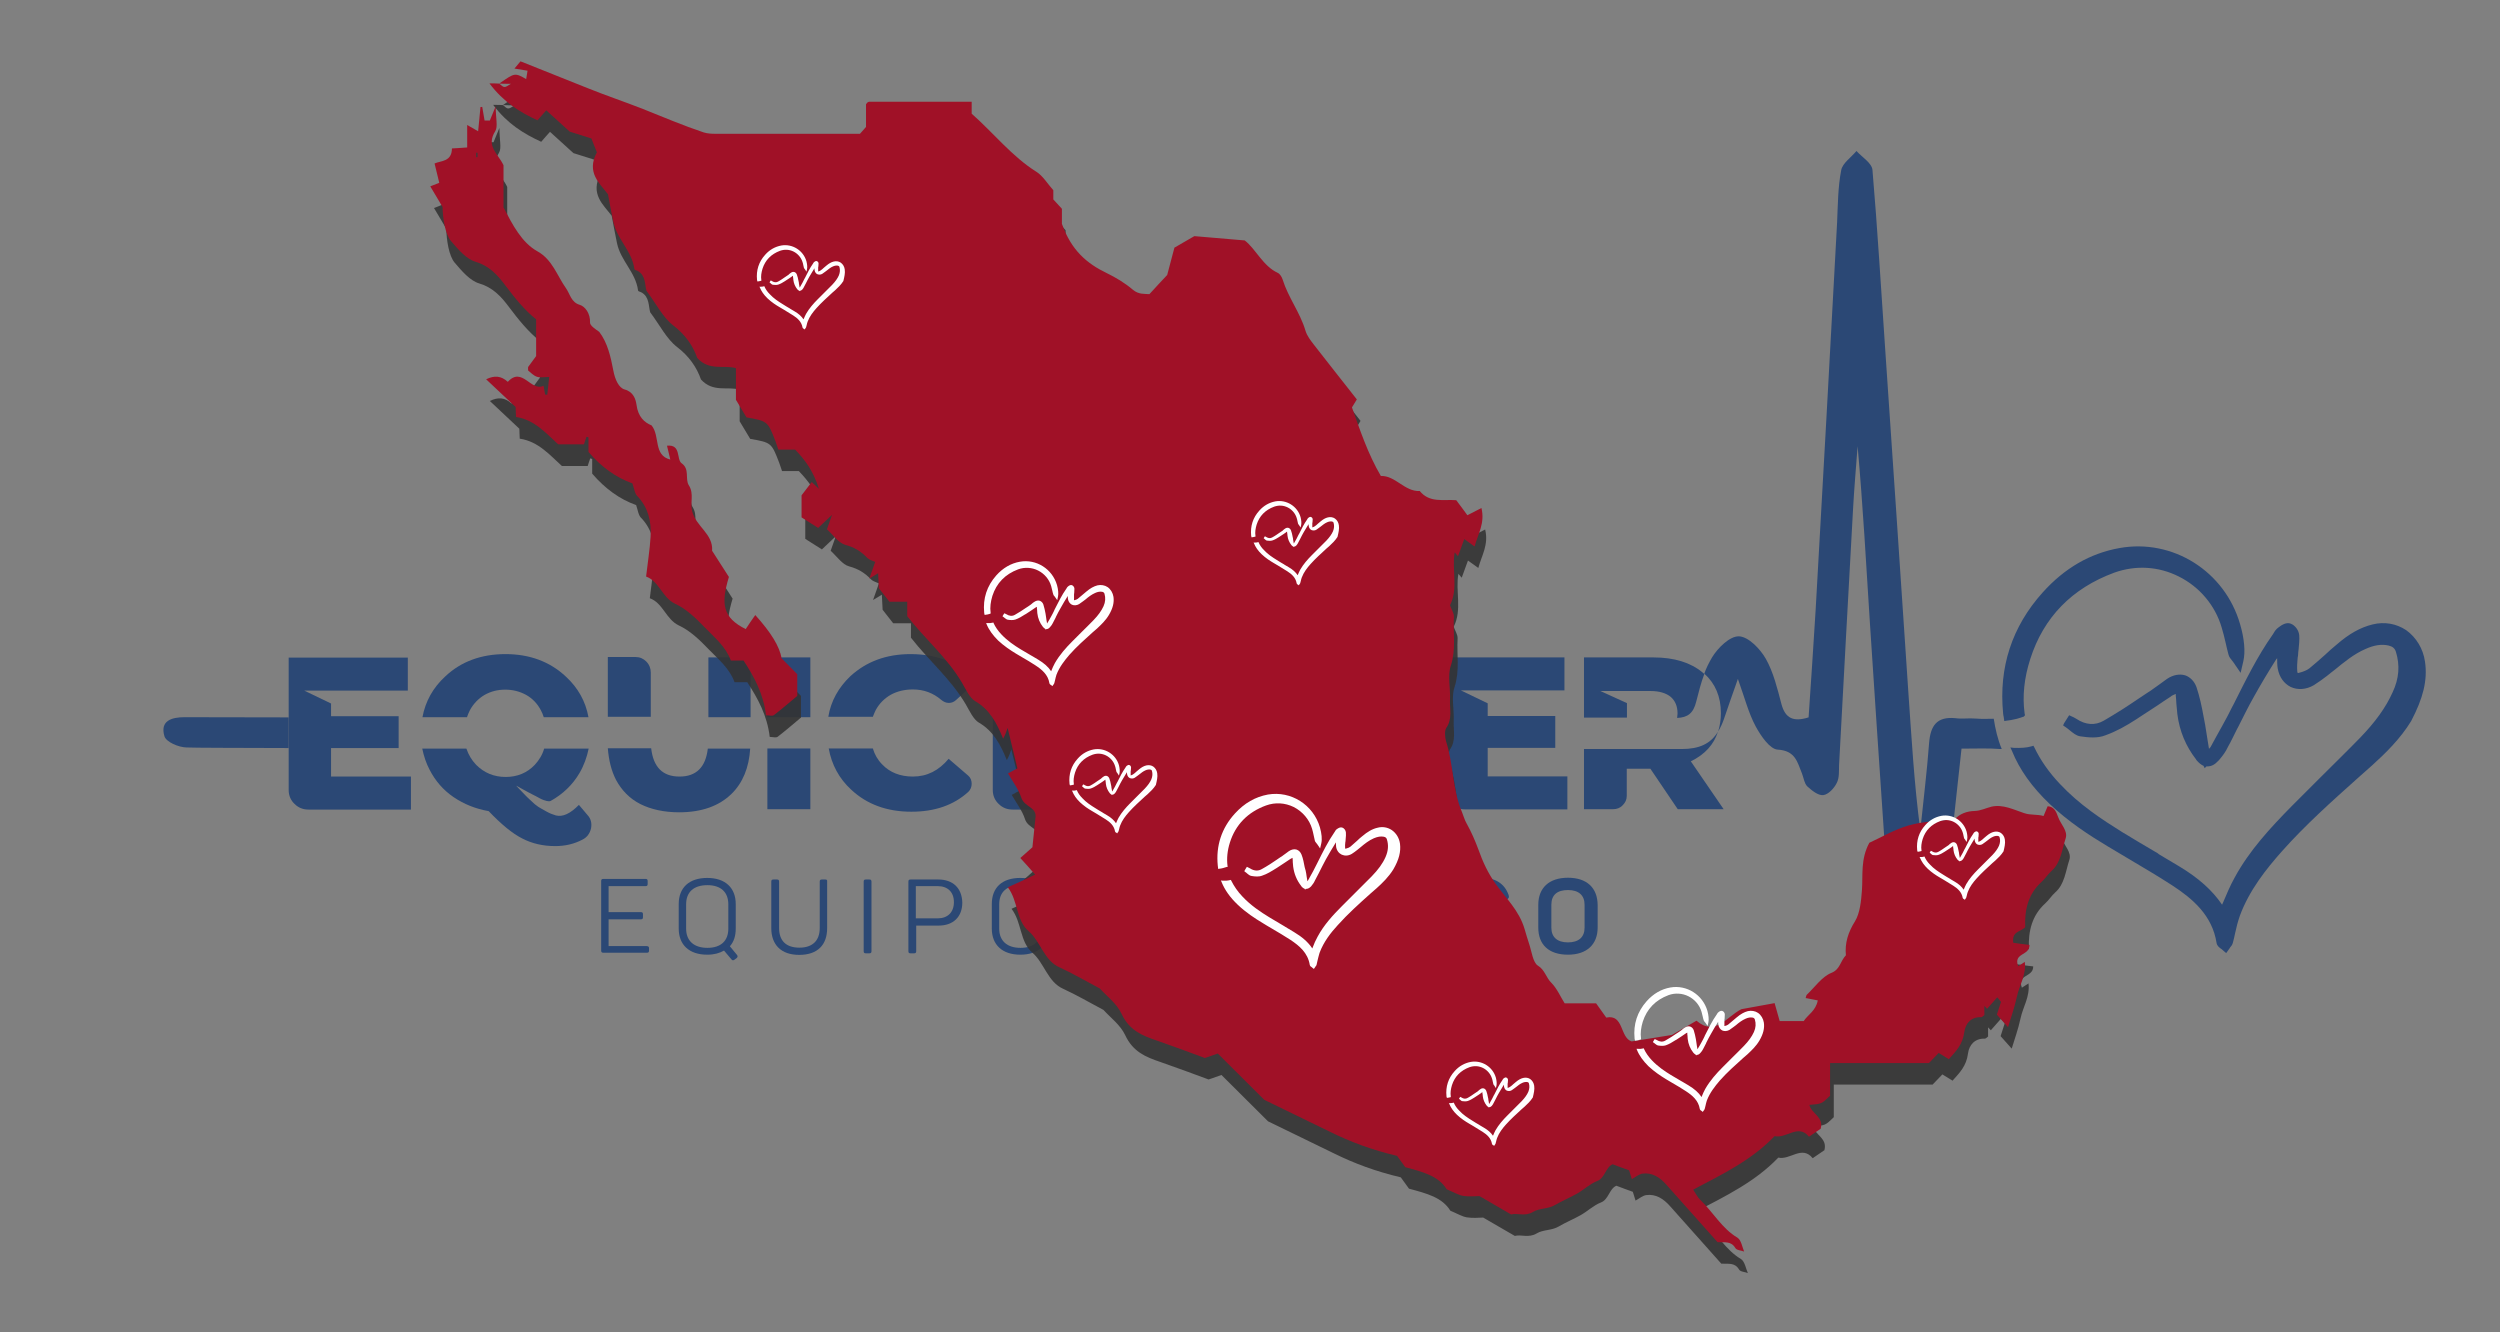
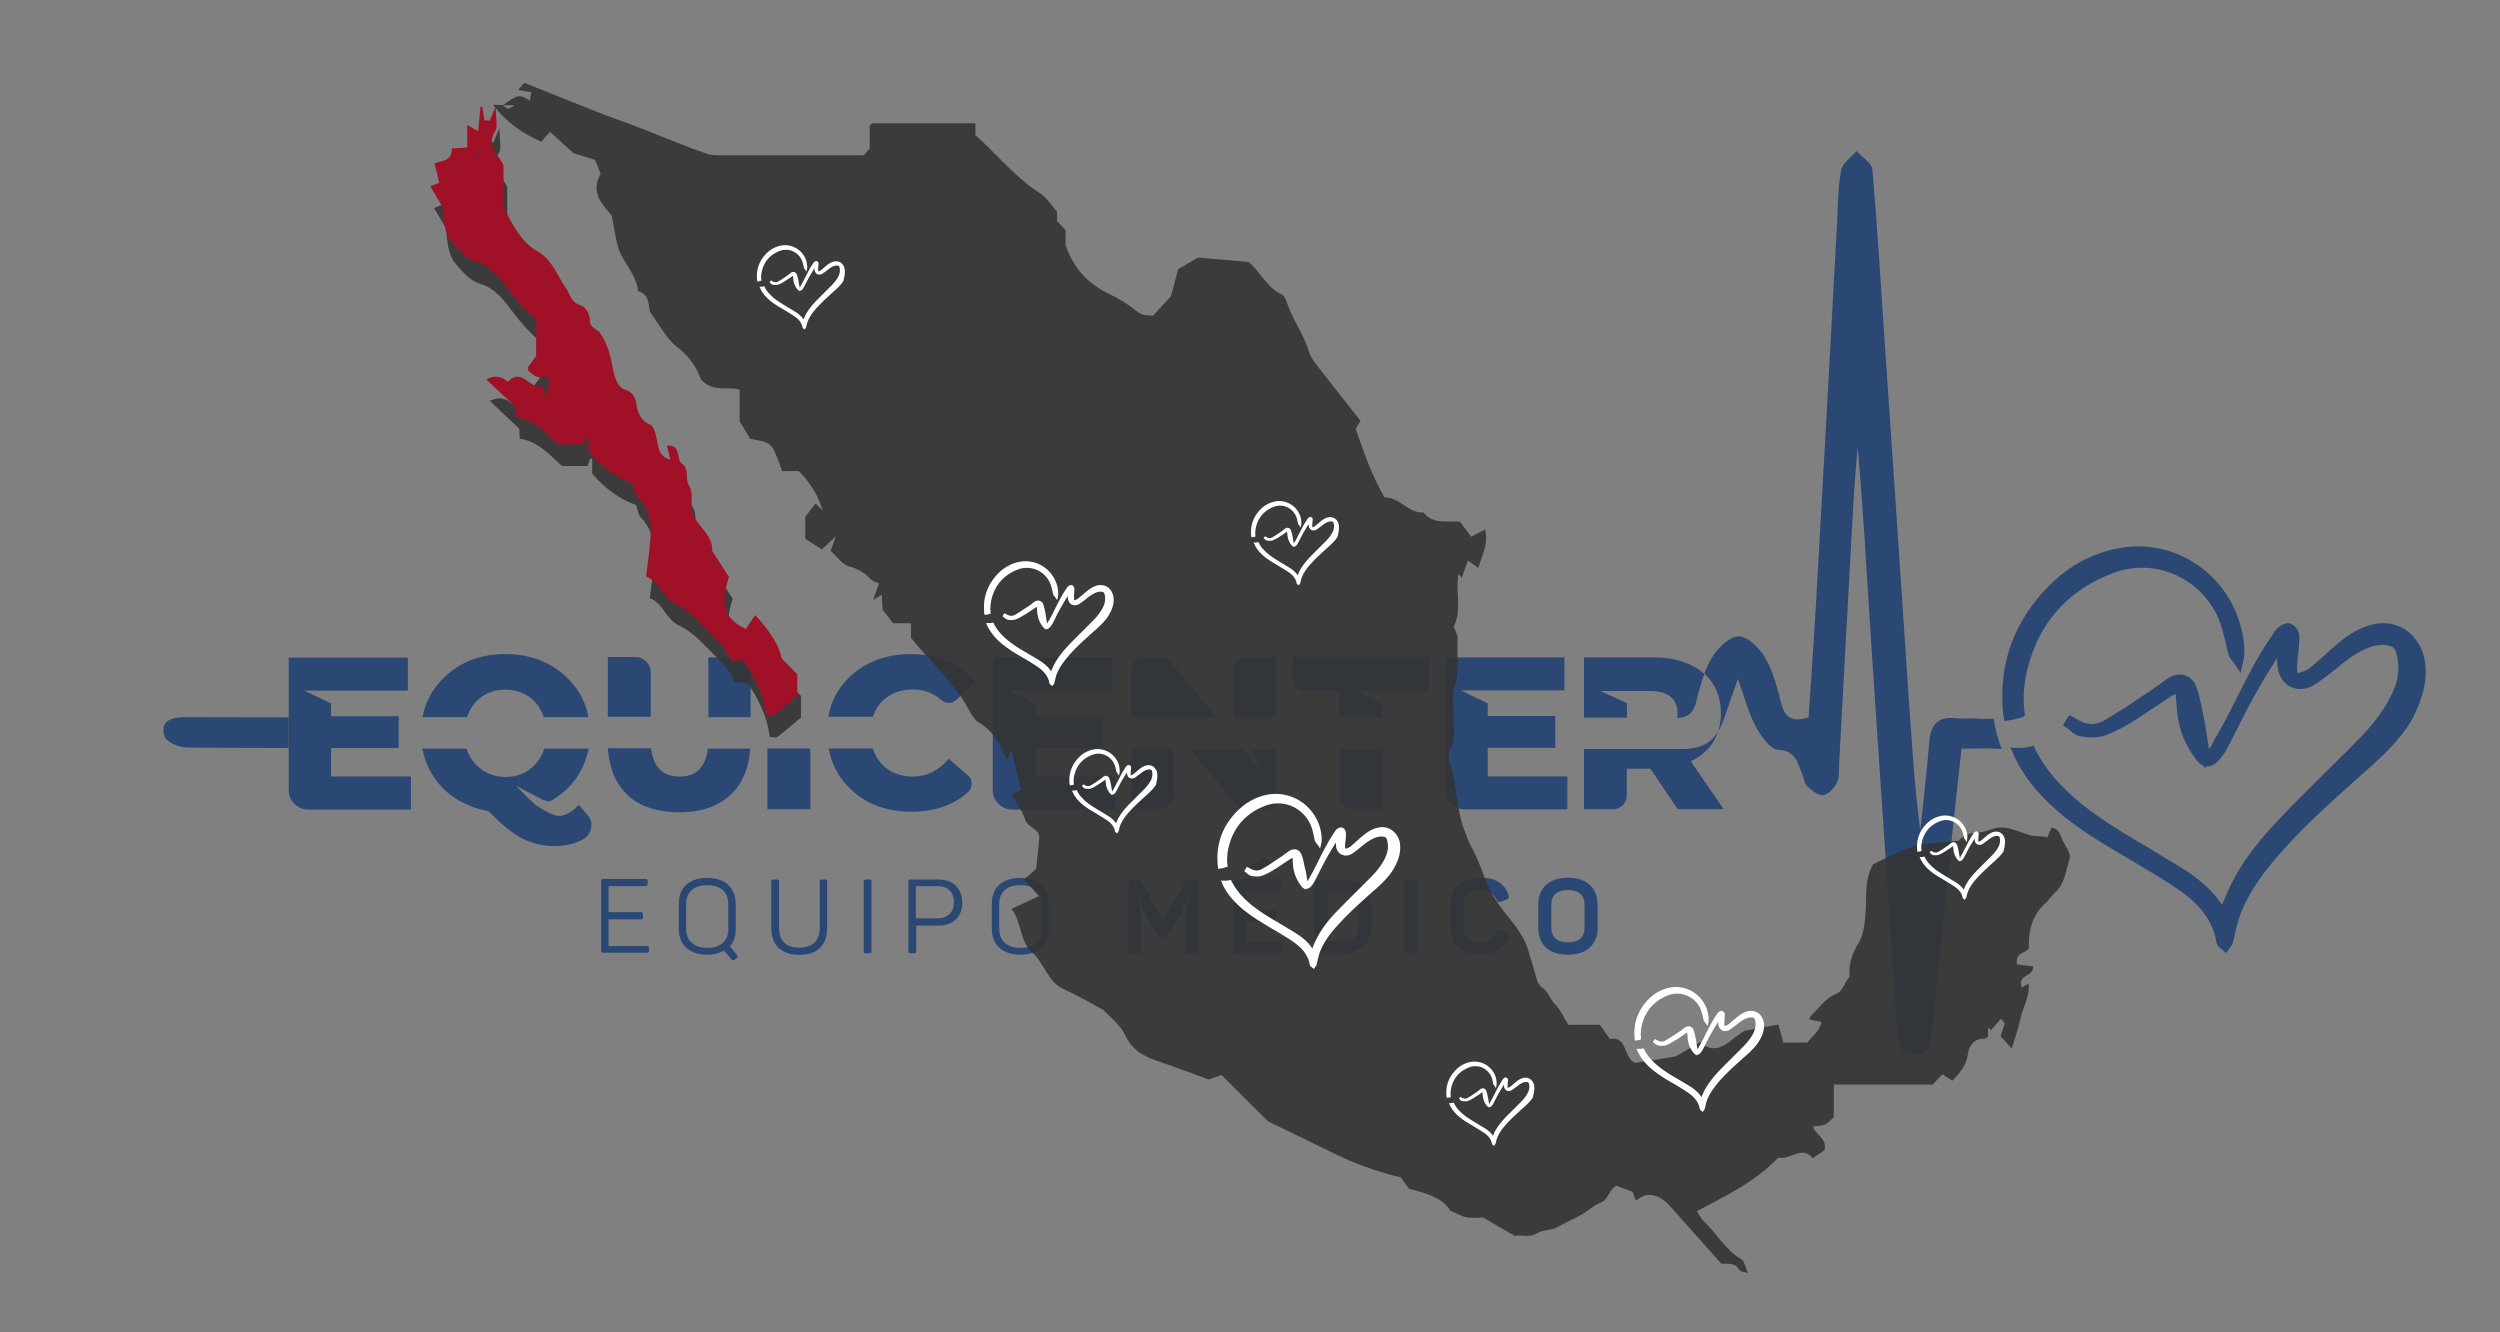
<svg xmlns="http://www.w3.org/2000/svg" version="1.1" x="0px" y="0px" viewBox="0 0 1280 682" style="enable-background:new 0 0 1280 682;" xml:space="preserve">
  <rect x="0" y="0" width="1280" height="682" fill="#808080" stroke="none" />
  <style type="text/css">
	.st0{fill:#2B4875;}
	.st1{opacity:0.89;}
	.st2{fill:#333333;}
	.st3{fill:#A01127;}
	.st4{fill:#FFFFFF;}
</style>
  <g id="Capa_2">
</g>
  <g id="Capa_1">
    <g>
      <path class="st0" d="M296.4,412.1c-4.4,4.5-8.3,6.3-11.8,5.4c-1.7-0.5-3.2-1.1-4.8-2c-1.7-0.9-3-1.7-4.2-2.4    c-1.2-0.8-2.4-1.8-3.8-3.2c-1.4-1.2-2.4-2.3-3-2.9c-0.6-0.6-1.5-1.5-2.6-2.7c-1.1-1.2-1.8-1.8-1.8-2c0.3,0.2,1.7,0.9,3.6,2    c2.1,1.1,3.6,2,4.5,2.4c1.1,0.5,2.3,1.2,3.8,2c1.5,0.8,2.7,1.2,3.6,1.4c0.9,0.2,1.5,0.2,2,0c6.3-3.5,11.3-8.3,14.8-14.3    c2.3-3.9,3.8-8.2,4.7-12.5c-7.7,0-15.2,0-22.8,0c-0.9,3.2-2.6,5.9-4.8,8.3c-3.9,4.1-8.9,6.2-14.9,6.2s-11-2.1-15.1-6.2    c-2.3-2.4-3.9-5.1-5-8.3c-7.7,0-15.2,0-22.6,0c0.8,3.9,2,7.5,3.8,10.9c2.9,5.6,6.9,10.3,12.2,13.9c5.3,3.6,11.2,6,18,7.2    c6.5,6.8,12.2,11.5,17.2,14c5,2.6,10.6,3.9,16.9,3.9c5.1,0,9.7-1.1,13.9-3.3c2.4-1.2,3.8-3.2,4.4-5.7c0.5-2.6,0-5-1.8-6.9    L296.4,412.1z" />
      <path class="st0" d="M240.6,363.6c1.8-3.3,4.4-6,7.5-7.8c3.2-1.8,6.6-2.7,10.6-2.7c3.9,0,7.4,0.9,10.7,2.7    c3.2,1.8,5.7,4.4,7.5,7.8c0.6,1.1,1.1,2.3,1.5,3.6c7.5,0,15.1,0,22.9,0c-1.5-8.2-5.4-15.1-11.6-20.8c-8.2-7.7-18.6-11.5-30.9-11.5    c-12.4,0-22.8,3.8-30.9,11.5c-6.2,5.7-10.1,12.7-11.6,20.8c7.4,0,14.9,0,22.8,0C239.5,366,240,364.8,240.6,363.6z" />
      <path class="st0" d="M333.2,344.3c0-2.1-0.8-4.1-2.3-5.6s-3.3-2.3-5.4-2.3h-14.3v30.6c7.2,0,14.6,0,22,0V344.3z" />
      <path class="st0" d="M347.9,397.6c-8.6,0-13.4-4.8-14.5-14.5c-7.5,0-14.8,0-22.2,0c0.5,6.2,1.8,11.5,4.2,16.2    c2.9,5.4,7.1,9.7,12.5,12.4c5.4,2.7,12.1,4.2,19.8,4.2c11.5,0,20.5-3.2,26.9-9.5c5.7-5.6,8.9-13.4,9.5-23.1c-7.2,0-14.5,0-21.7,0    C361.3,392.8,356.5,397.6,347.9,397.6z" />
      <path class="st0" d="M376.6,336.6h-13.9v30.6c7.1,0,14.3,0,21.6,0v-22.9c0-2.1-0.8-4.1-2.3-5.6    C380.5,337.4,378.7,336.6,376.6,336.6z" />
-       <path class="st0" d="M392.9,367.2c7.2,0,14.6,0,22,0v-30.6h-22V367.2z" />
      <path class="st0" d="M392.9,414.3h22v-31.1c-7.4,0-14.8,0-22,0V414.3z" />
      <path class="st0" d="M485.7,388.5c-5,6-11,9.1-18.3,9.1c-6.5,0-11.8-2.1-15.7-6.2c-2.3-2.3-3.9-5.1-4.8-8.2c-7.5,0-15.1,0-22.6,0    c1.5,8.3,5.3,15.4,11.5,21.1c8,7.5,18.3,11.3,30.8,11.3c11.9,0,21.6-3.3,29.1-10.1c1.2-1.1,1.8-2.6,1.8-4.2c0-1.7-0.6-3.2-1.8-4.2    L485.7,388.5z" />
      <path class="st0" d="M466.2,334.9c-12.4,0-22.6,3.8-30.8,11.3c-6,5.7-10,12.7-11.3,20.8c7.5,0,15.1,0,22.8,0    c0.5-1.2,0.9-2.4,1.5-3.5c1.8-3.3,4.4-5.9,7.7-7.8c3.3-1.8,7.1-2.7,11.3-2.7c5.6,0,10.4,1.8,14.6,5.4c1.1,0.9,2.4,1.5,3.8,1.5    c1.4,0,2.6-0.5,3.6-1.4l10.1-9.2C491.9,339.8,480.7,334.9,466.2,334.9z" />
      <path class="st0" d="M530.1,383.4v-0.3h34.6v-15.8v-0.6h-34.6v-6.5l-13.7-6.6h53v-16.9h-61.1v30.6v16.2v21c0,2.9,1.1,5.3,3,7.1    c2,2,4.4,2.9,7.1,2.9h52.5v-16.9h-40.8V383.4z" />
      <path class="st0" d="M647,395.9l-10.6-12.5c-8.9,0-18,0-27,0l25.5,30.9h18.3v-30.9c-4.5,0-9.1,0-13.7,0L647,395.9z" />
      <path class="st0" d="M597.4,336.6h-11.5c-1.8,0-3.5,0.6-4.7,2c-1.2,1.2-2,2.9-2,4.5v24.1c14.9,0,29.6,0,43.8,0L597.4,336.6z" />
      <path class="st0" d="M633.4,338.3c-1.2,1.2-1.8,2.6-1.8,4.4v24.6c7.2,0,14.5,0,21.6,0v-30.8h-15.5    C636,336.6,634.7,337.2,633.4,338.3z" />
      <path class="st0" d="M579.3,414.3h14.6c1.2,0,2.4-0.3,3.3-0.9c1.1-0.6,1.8-1.5,2.6-2.6c0.6-1.1,1.1-2.3,1.1-3.5v-24    c-7.1,0-14.3,0-21.6,0L579.3,414.3L579.3,414.3z" />
      <path class="st0" d="M685.7,408.3c0,1.7,0.6,3,1.8,4.2c1.2,1.2,2.6,1.8,4.2,1.8h16.2v-30.9c-7.2,0-14.5,0-22,0v24.9H685.7z" />
      <path class="st0" d="M661.8,348.2c0,1.5,0.6,2.9,1.7,3.9c1.1,1.1,2.4,1.7,3.9,1.7h18.3v13.3c7.5,0,14.9,0,22,0v-6.2l-12.2-7.2    h36.1v-17.4h-69.7V348.2z" />
      <path class="st0" d="M761.7,383.4v-0.5h34.6v-15.7v-0.6h-34.6v-6.5l-13.7-6.6h53v-16.9h-61.1v30.8v16.2v20.8c0,2.9,1.1,5.3,3,7.1    c2,2,4.4,2.9,7.1,2.9h52.5v-16.9h-40.8V383.4z" />
      <path class="st0" d="M861.1,383.5c-5,0-22.8,0-50.1,0v30.8H826c1.8,0,3.5-0.6,4.8-2c1.4-1.4,2.1-2.9,2.1-4.8v-13.9h12.1l14,20.7    h23.5l-16.8-24.5c7.2-3.5,11.8-8.6,13.9-15.2C875.9,380.8,870,383.5,861.1,383.5z" />
      <path class="st0" d="M846.6,336.6h-35.6v30.8c8.5,0,15.8,0,22,0V360l-13.6-6.2h25.7c4.5,0,8,1.1,10.3,3c2.3,2,3.5,4.8,3.5,8.5    c0,0.8-0.2,1.5-0.2,2.3c5.4-0.3,8.3-2.3,9.8-8.5c1.2-4.7,2.4-9.5,4.1-14c-0.3-0.3-0.6-0.6-0.9-0.8    C865.6,339.2,857.1,336.6,846.6,336.6z" />
      <g>
        <path class="st0" d="M638.6,447.4c0.3,0.5,1.1,0.5,2.1,0l9.2-3.9c1.1-0.5,1.1-0.9,0.2-1.8l-1.4-1.7c-0.8-0.8-1.7-0.8-3-0.2     l-7.8,4.7c-0.8,0.3-0.8,0.9-0.2,1.7L638.6,447.4z" />
        <g>
          <path class="st0" d="M331.1,484.4h-19.5v-13.7h16.5c0.8,0,1.1-0.3,1.1-1.1v-1.5c0-0.8-0.3-1.1-1.1-1.1h-16.5v-13.3h18.9      c0.8,0,1.1-0.3,1.1-1.1v-1.5c0-0.8-0.3-1.1-1.1-1.1h-21.6c-0.8,0-1.1,0.3-1.1,1.1v35.6c0,0.8,0.3,1.1,1.1,1.1h22.3      c0.8,0,1.1-0.3,1.1-1.1v-1.5C332.2,484.8,331.9,484.4,331.1,484.4z" />
          <path class="st0" d="M373.7,484.5c2.1-2.4,3-5.4,3-9.1v-12.5c0-8.3-5.3-13.4-14.6-13.4s-14.6,5-14.6,13.4v12.5      c0,8.3,5.3,13.4,14.6,13.4c3.6,0,6.3-0.8,8.6-2.1l3.8,4.5c0.5,0.6,0.9,0.6,1.5,0.2l1.2-0.9c0.5-0.5,0.6-0.9,0.2-1.5L373.7,484.5      z M372.9,475.5c0,6.2-3.8,9.8-10.7,9.8c-6.9,0-10.9-3.6-10.9-9.8v-12.5c0-6.2,3.8-9.8,10.9-9.8c6.9,0,10.7,3.6,10.7,9.8V475.5z" />
          <path class="st0" d="M422.6,450.3h-1.8c-0.8,0-1.1,0.3-1.1,1.1v23.8c0,6.3-3.6,10-10.4,10c-6.9,0-10.4-3.6-10.4-10v-23.8      c0-0.8-0.3-1.1-1.1-1.1H396c-0.8,0-1.1,0.3-1.1,1.1v23.8c0,8.5,5,13.7,14.3,13.7c9.4,0,14.3-5.1,14.3-13.7v-23.8      C423.6,450.6,423.3,450.3,422.6,450.3z" />
          <path class="st0" d="M445.1,450.3h-1.8c-0.8,0-1.1,0.3-1.1,1.1v35.6c0,0.8,0.3,1.1,1.1,1.1h1.8c0.8,0,1.1-0.3,1.1-1.1v-35.6      C446.1,450.6,446,450.3,445.1,450.3z" />
          <path class="st0" d="M480.4,450.3h-14.2c-0.8,0-1.1,0.3-1.1,1.1v35.6c0,0.8,0.3,1.1,1.1,1.1h1.8c0.8,0,1.1-0.3,1.1-1.1v-13.1      h11.5c7.4,0,12.1-4.4,12.1-11.8C492.5,454.6,487.8,450.3,480.4,450.3z M480.1,470.2h-11.2v-16.5h11.2c5.1,0,8.3,3,8.3,8.2      S485.2,470.2,480.1,470.2z" />
          <path class="st0" d="M522.4,449.5c-9.4,0-14.6,5-14.6,13.4v12.5c0,8.3,5.3,13.4,14.6,13.4s14.6-5,14.6-13.4v-12.5      C537,454.5,531.9,449.5,522.4,449.5z M533.2,475.5c0,6.2-3.8,9.8-10.7,9.8c-6.9,0-10.9-3.6-10.9-9.8v-12.5      c0-6.2,3.8-9.8,10.9-9.8s10.7,3.6,10.7,9.8V475.5z" />
          <path class="st0" d="M611.6,450.3H609c-1.5,0-1.8,0.2-2.4,1.5l-11,19.8l-11-19.8c-0.6-1.1-1.1-1.4-2.6-1.4h-2.4      c-1.4,0-1.8,0.5-1.8,1.8v34.3c0,1.4,0.6,1.8,1.8,1.8h2.6c1.4,0,1.8-0.5,1.8-1.8v-16.2c0-3.5-0.3-7.1-1.1-10.7h0.3      c1.1,3.6,2.4,6.9,4.1,9.7l5.3,9.2c0.6,1.1,0.9,1.2,2.1,1.2h1.7c0.9,0,1.5-0.5,2.1-1.2l5.3-9.2c1.8-3.5,3.3-6.6,4.4-9.8h0.3      c-0.9,3.9-1.2,7.4-1.2,10.6v16.3c0,1.4,0.5,1.8,1.8,1.8h2.7c1.4,0,1.8-0.5,1.8-1.8v-34.3C613.4,450.7,612.9,450.3,611.6,450.3z" />
          <path class="st0" d="M655,481.8h-16.9V472h13.7c1.4,0,1.8-0.5,1.8-1.8v-2.6c0-1.4-0.5-1.8-1.8-1.8h-13.7v-9.4h16.3      c1.4,0,1.8-0.5,1.8-1.8v-2.6c0-1.4-0.6-1.8-1.8-1.8h-21.1c-1.4,0-1.8,0.5-1.8,1.8v34.3c0,1.4,0.6,1.8,1.8,1.8H655      c1.4,0,1.8-0.5,1.8-1.8v-2.6C656.8,482.3,656.4,481.8,655,481.8z" />
          <path class="st0" d="M686.7,450.3h-11.9c-1.4,0-1.8,0.5-1.8,1.8v34.3c0,1.4,0.6,1.8,1.8,1.8h11.9c9.8,0,15.4-5.3,15.4-14v-9.7      C702.3,455.5,696.5,450.3,686.7,450.3z M695.6,474.1c0,5.1-3.2,7.8-8.8,7.8h-7.1v-25.4h7.1c5.6,0,8.8,2.7,8.8,7.8V474.1z" />
          <path class="st0" d="M724,450.3h-3c-1.4,0-1.8,0.5-1.8,1.8v34.3c0,1.4,0.6,1.8,1.8,1.8h3c1.4,0,1.8-0.5,1.8-1.8v-34.3      C725.8,450.7,725.4,450.3,724,450.3z" />
          <path class="st0" d="M771.4,477.6l-2.9-1.1c-1.2-0.5-1.8-0.2-2.4,1.1c-1.2,3.3-3.9,5-8.2,5c-5.4,0-8.5-2.7-8.5-7.5v-11.8      c0-4.8,3-7.5,8.5-7.5c4.2,0,6.9,1.7,8.2,4.8c0.5,1.2,1.1,1.5,2.3,1.1l2.9-1.1c1.2-0.5,1.5-1.2,1.1-2.4      c-2.1-5.9-6.9-8.9-14.5-8.9c-9.8,0-15.2,5.3-15.2,13.9v11.6c0,8.8,5.4,13.9,15.2,13.9c7.5,0,12.5-3,14.5-8.9      C772.9,478.8,772.5,478,771.4,477.6z" />
          <path class="st0" d="M802.8,449.4c-9.8,0-15.2,5.3-15.2,13.9v11.6c0,8.8,5.4,13.9,15.2,13.9c9.7,0,15.2-5.3,15.2-13.9v-11.6      C817.9,454.6,812.5,449.4,802.8,449.4z M811.3,475c0,4.8-3,7.5-8.5,7.5s-8.5-2.7-8.5-7.5v-11.8c0-5,3-7.5,8.5-7.5      s8.5,2.7,8.5,7.5V475z" />
        </g>
      </g>
      <path class="st0" d="M1011.4,367.9c-3.5-0.3-6.9,0.3-10.3-0.2c-9.5-0.9-12.7,3.9-13.4,12.7c-1.1,14.9-3,29.9-4.5,44.7    c-3.2-24-4.5-47.8-6.2-71.8c-3.9-58.3-7.8-116.5-11.8-174.8c-2.1-30.5-3.9-61.1-6.5-91.5c-0.3-3.5-5.3-6.5-8.2-9.7    c-2.7,3.3-7.1,6.2-7.8,9.8c-1.7,8.8-1.7,17.8-2.1,26.7c-3.6,66.3-7.2,132.5-11,198.6c-1.1,18.4-2.4,36.8-3.6,54.9    c-7.7,2.4-11.9,0.6-13.9-6.8c-2.1-8-4.1-16.3-8-23.2c-2.9-5.1-8.9-11.3-13.7-11.5c-4.7-0.2-10.9,5.9-13.9,10.9    c-1.5,2.6-2.9,5.3-3.9,8.2c5.6,5,8.5,11.8,8.5,20.2c0,3.3-0.5,6.5-1.4,9.4c1.1-1.8,2.1-3.9,2.9-6.2c2.1-6.2,4.2-12.2,7.2-20.7    c3.5,9.7,5.4,17.4,9.1,24.3c2.6,4.8,7.2,11.6,11.2,11.9c9.1,0.5,10.1,6.3,12.5,12.2c0.9,2.3,1.2,5.1,2.7,6.6    c2.3,2.1,5.6,4.8,8.2,4.5c2.6-0.3,5.6-3.5,6.9-6.2c1.4-2.6,1.1-6,1.2-9.1c2.4-43.9,4.7-87.8,7.2-131.8c0.6-10.6,1.5-21,2.3-31.5    c2.7,30.3,4.4,60.5,6.3,90.6c4.5,69.3,9.4,138.6,13.9,207.8c0.5,6,0.6,12.5,8.5,12.8c8.3,0.5,8.8-6.2,9.4-12.1    c3-29,5.9-58.1,8.9-87.1c2-19,4.1-37.9,6.2-57.2c7.5,0,13.7-0.3,19.8,0.2c0.3,0,0.5,0,0.8,0c-2.1-5-3.3-10.3-4.1-15.5    C1018,368,1014.9,368.2,1011.4,367.9z" />
      <g>
        <path class="st0" d="M1241.6,338.8c-0.9-6.6-4.5-12.5-9.7-16.2c-5-3.3-11-4.4-17.1-2.9c-6.2,1.5-12.1,4.8-18.4,10.3     c-2.1,1.7-4.1,3.5-6,5.3c-2.6,2.3-5.3,4.7-8,6.9c-1.2,0.9-2.9,1.7-5.4,2.3c-0.3,0.2-0.6,0-0.6,0s-0.2-0.3-0.2-0.8     c-0.2-2.3,0-4.7,0.2-6.9l0.2-1.2c0-1.1,0.2-2.3,0.3-3.3c0.2-2.3,0.5-4.7,0.3-7.1s-2.1-5.1-4.4-5.9c-2.1-0.8-4.4,0.5-6.3,2     c-1.1,0.8-1.8,1.8-2.3,2.7c-0.2,0.3-0.3,0.5-0.5,0.8c-8,11.3-14,23.7-20.1,35.8l-0.8,1.5c-1.4,2.9-3,5.9-5,9.5     c-2,3.5-3.9,7.1-6,10.9c-0.2,0.3-0.5,0.6-0.8,0.9c-0.3-1.8-0.6-3.8-0.9-5.6c-0.3-2.3-0.8-4.7-1.1-6.9l-0.8-4.2     c-0.9-5-2-10.1-3.6-14.9c-1.1-3-3.2-5.1-5.7-6c-2.9-0.9-6.3-0.3-9.4,1.8c-1.5,1.1-2.9,2.1-4.4,3.2l-1.7,1.2     c-1.5,1.1-2.9,2.1-4.4,3l-4.5,3c-2.6,1.7-5.1,3.5-7.7,5.1c-3.8,2.4-6.8,4.2-9.7,5.9c-4.5,2.6-9.4,2.1-13.9-0.9     c-0.5-0.3-0.9-0.5-1.4-0.8l-2.4-1.1l-2.6,4.1l-0.5,1.1l2,1.4c0.5,0.3,0.9,0.8,1.5,1.2c1.5,1.2,3.2,2.7,5.3,3     c4.1,0.6,8.8,1.1,12.8-0.5c5.6-2,10.6-4.8,16-8.3l1.2-0.8c3.3-2.1,6.5-4.2,9.5-6.2c2.1-1.4,4.2-2.9,6.3-4.2l1.1-0.8     c0.6-0.3,1.2-0.6,2-0.9v0.9c0.2,1.4,0.2,2.7,0.3,4.1c0.2,1.8,0.3,3.5,0.5,5.3c1.1,8.8,4.4,16.5,9.5,23.1l0.3,0.5     c1.2,1.4,2.4,2.4,3.6,2.9l0.6,1.2l0.9-0.9c0.2,0,0.3,0,0.5,0c2,0,3.8-0.9,5.6-2.9c0.2-0.2,0.2-0.2,0.3-0.3c2-2.3,3.5-4.4,4.5-6.6     c1.7-3,3.2-6.2,4.8-9.4l0.5-0.9c2.6-5.1,5.1-10.3,8-15.4c3.6-6.5,7.5-13,11.5-19.3l0.5-0.6c0,1.8,0,3.5,0.3,5.3     c0.8,4.4,3.2,7.7,6.6,9.4c3.6,1.7,8,1.4,11.9-0.9c2.4-1.5,4.7-3.2,6.8-4.8c1.2-1.1,2.6-2,3.8-3c5-4.1,10-8.2,15.8-10.7     c4.4-2,8.2-2.6,11.8-1.8c2.1,0.5,3.2,1.4,3.8,3.2c2.1,6.8,1.7,13.6-1.7,20.8c-3.5,7.8-8.8,15.1-16.5,23.1     c-6.6,6.8-13.6,13.6-20.2,20.2c-5.1,5.1-10.3,10.3-15.4,15.4c-10.4,10.6-21.3,22.3-28.8,36.2c-2.3,4.1-4.1,8.5-5.9,12.7l-0.5,1.1     c-5-7.4-12.1-13.7-21.9-19.6c-3.5-2.1-6.9-4.1-10.4-6.2l-0.6-0.5c-6-3.5-12.2-7.2-18.3-10.9c-10.1-6.3-21.9-14-31.8-24.6     c-5.6-5.9-10-12.2-13.1-18.7l-0.5-0.9l-0.9,0.3c-2.7,0.8-5.6,0.9-9.1,0.8l-1.8-0.2l0.8,1.7c3.9,9.7,10.3,18.6,19.3,27.2     c9.7,9.2,20.5,16.2,29.7,21.7c3.5,2.1,6.8,4.1,10.4,6.2c7.4,4.4,15.1,8.9,22.5,13.7c10.6,6.9,20.7,15.4,22.9,29.7     c0.3,1.5,1.5,2.3,2.3,2.9c0.2,0,0.2,0.2,0.3,0.2l2.3,2l1.7-2.4c0.2-0.2,0.2-0.3,0.3-0.5c0.5-0.6,1.1-1.2,1.4-2.3     c0.5-1.7,0.8-3.3,1.2-5.1c0.6-2.9,1.4-5.9,2.4-8.8c4.8-13.1,13.6-24.1,21.6-33.1c12.1-13.6,25.8-25.8,39.1-37.7l7.1-6.3     c6.6-6,14.3-13.4,19.9-22.6C1240.6,357.6,1243,348.3,1241.6,338.8z M1125.4,387.8L1125.4,387.8L1125.4,387.8L1125.4,387.8z" />
        <path class="st0" d="M1036.8,366.2l-0.2-0.9c-1.2-8.9-0.2-18.3,2.9-27.9l0,0c6.8-21.3,21.3-36.2,43-44.2     c10.9-3.9,22.6-3.3,33.1,2c10.6,5.3,18.6,14.8,21.9,26.1c0.8,2.6,1.4,5.1,2,7.7c0.5,2.1,0.9,4.1,1.5,6.2c0.3,1.2,1.1,2.1,1.8,3     c0.3,0.3,0.6,0.8,0.9,1.2l3.5,5.1l1.4-6c1.1-4.8,0.5-11.6-1.7-19c-7.8-27-34.4-43.8-61.7-38.9c-15.1,2.7-28.2,10.3-39.4,22.8     c-15.7,17.5-22.5,38.3-20.2,61.9c0,0.6,0.2,1.2,0.3,1.8l0.3,2.1l1.1-0.2c3-0.3,6-1.1,8.9-2.1L1036.8,366.2z" />
      </g>
      <path class="st0" d="M169.5,397.3v-14.3h31.1h3.5v-15.8v-0.5h-34.6v-6.5l-13.7-6.6h53v-16.9h-61v30.8l0,0v15.7l0,0v21.3    c0,2.9,1.1,5.3,3,7.1c2,2,4.4,2.9,7.1,2.9h52.5v-16.9h-40.9V397.3z" />
      <path class="st0" d="M94.5,367.2c-6.6,0-12.7,1.8-10.3,9.8c0.9,2.9,7.2,5.6,11.2,5.7c5,0.2,23.8,0.2,52.4,0.3v-15.7    C118.6,367.2,99.4,367.2,94.5,367.2z" />
    </g>
    <g class="st1">
      <path class="st2" d="M894.9,651.8c-1.5-0.6-3.8-0.6-4.5-1.8c-2.2-3.7-5.4-2.8-9.1-3c-8.4-9.5-17.3-19.4-26.1-29.3    c-3.4-3.9-7.4-6.5-12.4-5.8c-1.8,0.3-3.4,1.7-5.4,2.8c-0.6-1.9-1-3.2-1.4-4.5c-2.8-1-5.6-2-8.4-3.1c-3.7,1.5-3.9,7.1-8,8.6    c-3.6,1.4-6.7,4.4-10.2,6.4c-3.7,2.1-7.7,3.7-11.4,5.9c-3.6,2.1-7.9,1.5-11.2,3.5c-4.1,2.5-8.1,0.4-11.2,1.3    c-5.5-3.2-10.4-6-16.2-9.4c-2.1,0-5.2,0.4-8.3-0.1c-2.5-0.4-4.9-1.9-8.5-3.4c-4.2-6.8-11.9-8.8-21.2-11.3c-1.1-1.5-3-4.2-4.2-5.8    c-12.7-3-23.8-7.1-34.5-12.4c-10.3-5-20.7-10.1-33.5-16.3c-6.3-6.3-14.7-14.7-23.8-23.7c-1.4,0.5-3.5,1.2-6.6,2.3    c-7.6-2.8-16.1-6-24.8-9c-7.3-2.5-13.9-5.1-17.9-13.7c-2.5-5.3-7.6-9-11.1-12.9c-7.2-3.8-13.8-7.7-20.6-10.8    c-8-3.5-9.7-13.3-15.9-18.6c-6.4-5.5-5.3-15.5-10.6-22.4c4.9-2.2,9-4.1,14-6.5c-2.8-3.2-5.1-5.8-7.6-8.5c2.9-2.6,5.3-4.7,6.2-5.5    c0.7-6.6,1.1-10.6,1.5-14.6c1.2-6.1-5.6-5.8-7.2-10.8c-1.4-4.3-4.3-8.1-6.8-12.4c1.9-1.1,3.3-1.8,4.8-2.6    c-1.6-6.6-3.2-13.2-5-20.7c-0.6,1.6-0.8,2.5-1.2,3.3c-0.3,0.7-0.6,1.3-1.1,2.2c-3.2-8-7-15-14.3-19.2c-2.9-1.7-4.8-6.1-6.8-9.5    c-7.7-13-18.9-22.3-28-34c0-2.2,0-4.5,0-7.4c-3.1,0-6.1,0-9.1,0c-1.8-2.3-3.4-4.4-5.4-6.9c-0.1-1.8-0.2-4.5-0.4-7.7    c-1.3,0.8-2.3,1.4-4.5,2.7c1.2-3.4,1.9-5.5,3-8.5c-1.3-0.6-2.9-1-4-2c-3.2-3.4-6.7-5.5-11.2-6.7c-3.5-0.9-6.3-5.1-9.5-8    c0.4-1.1,1-2.9,2.6-7.4c-3.6,3.4-5.2,4.9-7.1,6.7c-2.8-1.8-5.6-3.6-8.5-5.4c0-4.5,0-8.7,0-11.3c2.2-2.9,3.7-4.9,5.2-6.8    c0.6,0.6,1.4,1.3,3.7,3.5c-2.9-9.2-7-14.7-12.2-20.1c-2.6,0-5.6,0-8.6,0c-0.6-1.7-1-3.1-1.5-4.4c-3.9-10.1-4-10.2-14.8-12.1    c-1.7-2.9-3.4-5.7-5.4-9c0-4.6,0-10.1,0-16.2c-6.2-1.8-13.6,1.6-19.8-5.2c-2.2-6.3-6.1-11.9-12.2-16.6    c-5.4-4.1-8.9-11.3-13.8-17.8c-0.9-3-0.3-7.9-4.5-10.2c-0.6-0.3-1.6-0.5-1.7-0.9c-1.2-9.4-8.9-15.2-10.8-24.3    c-0.9-4.3-1.7-8.6-2.7-14c-4.1-5.5-11.3-11.1-5.7-21.5c-0.8-2-1.7-4.4-2.8-7.1c-3.1-1-6.6-2.1-11.1-3.5c-3.4-3.1-7.7-7-12-10.9    c-1.6,1.8-2.9,3.2-4.5,5.1c-8.9-4.1-17.3-9.2-24.6-18.9c2.3,0,3.5,0,5,0.1c2.6,2.3,2.6,2.3,6,0.1c-2.4,0-4.3,0-6-0.1    c8-5.6,8-5.6,13.8-2.3c0.2-1.5,0.5-2.8,0.7-4.3c-2.4-0.4-4.3-0.7-6.7-1.1c1.3-1.6,2.2-2.6,3.1-3.7c11.4,4.6,22.9,9.1,34.3,13.7    c9.4,3.8,19,7,28.4,10.7c10.3,4.1,20.6,8.5,31.1,12c1.9,0.6,4,0.7,6,0.7c24.7,0,49.4,0,74,0c1.1-1.2,2.1-2.3,3.1-3.5    c0-3.9,0-7.7,0-11.6c0.3-0.3,0.4-0.7,0.7-0.9c0.3-0.2,0.6-0.4,0.9-0.4c17.4,0,34.7,0,52.5,0c0,2.2,0,4.1,0,6.1    c11.2,9.9,20.6,21.9,33.2,29.8c3.2,2,5.5,5.9,8.6,9.4c0,1.4,0,3.2,0,4.7c1.6,1.7,2.8,3.1,4.4,4.8c0,3.1,0,6.5,0,7.7    c4.8,13.6,12.9,20.4,22.9,25.2c4.7,2.3,9.4,5.1,13.5,8.6c2.9,2.4,5.7,2,8.4,2.2c3.4-3.7,6.6-7.2,9.1-9.8c1.4-5.3,2.5-9.4,3.7-14    c4-2.3,8-4.6,10.2-5.9c9.6,0.8,17.3,1.5,25.8,2.2c5.7,4.4,9.3,13.1,16.9,16.6c1.1,0.5,2.1,2.1,2.5,3.4c2.9,9.3,8.9,16.8,11.7,26.2    c0.8,2.7,2.7,5.1,4.4,7.3c7.1,9.2,14.4,18.3,21.9,27.9c-0.7,1.1-1.4,2.3-2.5,4.1c4.1,11.5,8.1,23.7,14.8,35.1    c7.4-0.3,12.2,8.1,19.9,7.7c5.1,6.2,11.9,4.2,18.7,4.7c1.7,2.3,3.7,4.9,5.7,7.7c2.7-1.4,4.7-2.4,7.2-3.7    c1.9,7.8-1.8,13.3-3.5,19.7c-1.8-1.3-2.9-2.1-5.3-3.8c-1,2.8-2.1,5.8-3.2,8.8c-0.6-0.7-1.1-1.3-1.7-2c-1.6,8.9,2,18.4-2.4,27.1    c0.7,2,2.1,4.1,2,6c-0.5,8.3,1.2,16.5-1.6,25c-1.7,5.1-0.1,11.6-0.4,17.4c-0.2,4.8,1.3,9.8-1.9,14.4c-1,1.5-0.7,4.8-0.1,6.9    c3.8,11.7,3.2,24.6,8.1,36.1c0.8,1.9,1.3,4,2.4,5.9c2.4,4.3,4.4,8.9,6.1,13.5c2.2,6.2,4.8,11.8,8.6,17.2    c5.3,7.5,12.2,13.8,15,23.4c0.7,2.4,1.4,4.8,2.2,7.2c1.4,4,2,9.9,4.6,11.5c3.6,2.2,4.2,6.2,6.9,8.8c2.9,2.9,4.7,7.2,6.8,10.5    c5.6,0,10.4,0,16.1,0c1.6,2.2,3.5,4.9,5.2,7.3c9.1-1.9,6.9,10.3,13,12.2c7-1.1,13.9-2.2,20.6-3.3c4.2-2.4,8.2-4.7,12.6-7.3    c9.7,8.3,15.5-2.2,23-5.9c5.6-1,11.4-2.1,17-3.1c1,3.6,1.8,6.3,2.6,9.2c4.4,0,8.1,0,12.3,0c2-3.2,6.2-5.2,7.2-10.6    c-2.3-0.4-4.2-0.8-6.2-1.2c0.2-0.7,0.3-1.4,0.6-1.7c4.1-3.9,7.8-9.3,12.6-11.2c4.5-1.8,4.5-6,7.4-9c-0.6-6.2,1.1-11.7,4.6-17.3    c2.6-4.2,3.2-10.4,3.6-15.8c0.6-7.9-0.8-16,3.8-24.5c5.8-2.6,12.8-6.8,20.2-8.9c7.4-2.1,15.3-2.2,23.6-3.2c2.5-2.7,6-4.1,10.3-4.2    c2.9-0.1,5.7-1.5,8.5-2.2c5.9-1.3,11.4,1.6,16.6,3.3c3.5,1.2,6.7,0.5,10,1.5c0.7-1.7,1.4-3.3,2.1-5c3.2,0.2,4.3,2.5,5.4,5.6    c1.3,3.7,5.1,7,3.8,10.9c-1.9,5.7-2.4,12.4-7.2,16.6c-1.9,1.7-3.3,4-5.2,5.7c-6.6,6-8.7,14-8.3,23.1c-2.1,2.4-7,2-6.1,8    c2.7,0.4,5.5,0.8,8.3,1.1c0.1,5.7-8.4,3.9-5.8,10.9c1-0.6,1.9-1.2,3.4-2.2c0.8,6.9-2.9,12.1-4.1,18c-1.2,5.6-3.2,11-4.5,15.4    c-1.2-1.4-3-3.4-5.7-6.4c0.2-0.7,1.1-3.5,2.1-6.5c-0.7-1-1.6-2.1-1.9-2.4c-1.7,1.9-3.5,3.9-5.2,5.9c-0.5-0.5-0.9-1-1.4-1.5    c0,1.6,0,3.1,0,4.7c-0.6,0.4-1.1,1.1-1.7,1.1c-4.9-0.2-8,3-8.6,7.7c-0.8,6.3-4.3,9.8-7.9,13.8c-1.7-1.1-3.1-1.9-5.2-3.2    c-1.5,1.6-3.2,3.4-5,5.2c-16.7,0-33.4,0-50.6,0c0,5.7,0,11.5,0,16.7c-4.3,4.2-4.3,4.2-10.6,4.7c1.1,4.6,7.4,6,5.8,12.2    c-1.7,1.2-3.6,2.5-6,4.1c-5.5-6.8-11.6,1.1-17.6-0.3c-11.9,12.4-26.7,19.5-41.7,27.4c1.3,1.9,2.2,3.9,3.7,5.3    c6.5,6.2,11.1,14.7,19,19.3C893.4,646.1,893.9,649.6,894.9,651.8z" />
      <path class="st2" d="M325.7,258.6c-8.4-3-15.8-8.3-22.5-16.1c0-2.2,0-4.8,0-7.5c-0.3-0.1-0.7-0.2-1-0.3c-0.4,1-0.7,2.1-1.3,3.9    c-3.8,0-8.2,0-13.2,0c-6-5.4-12-12.6-21.6-14c-0.1-1.7-0.1-3.6-0.2-5.1c-5-4.7-9.9-9.3-15.1-14.2c4.3-2.1,7.7-1.8,11.1,1.3    c7.4-8.1,11.9,5.3,18.3,2c0.4,2.3,0.6,3.4,0.8,4.5c0.4,0,0.7,0.1,1.1,0.1c0.3-2.7,0.6-5.4,1-9.1c-2.4,0-4.5,0.5-6.3-0.1    c-1.8-0.6-3.2-2.2-4.5-3.2c0-1.1-0.1-1.6,0-1.8c1.3-1.8,2.6-3.5,4.1-5.6c0-5.8,0-12,0-18.8c-5.9-4.7-10.9-10.9-15.8-17.4    c-4-5.4-8.4-10.1-15.3-12.1c-4.7-1.4-8.9-6.4-12.5-10.6c-3-3.5-4.2-11.7-4.3-17.4c-2.2-3.7-4.2-7-6.3-10.6c1.3-0.5,2.5-1,4.6-1.8    c-0.7-3-1.5-6-2.4-9.9c3.3-1.5,8.8-0.8,8.9-7.7c2.4-0.1,4.7-0.3,7.8-0.5c0-3.7,0-7.4,0-11.5c2.1,1.2,3.4,1.9,5.6,3.2    c0.5-4.6,0.8-8.5,1.2-12.4c0.3,0,0.6,0,0.9-0.1c0.4,2.4,0.8,4.7,1.2,7c1.1,0,1.8,0,2.7,0c0.6-1.5,1.3-3.1,3-7.3    c0,6.1,1.2,10.4-0.2,12.7c-4.9,7.8,1.3,11.4,4.2,17.5c0,6.6,0,14.3,0,21.6c4.7,9,9.3,18,17.4,22.5c7.6,4.2,10,12.4,14.6,18.9    c2.1,3,2.6,7.2,7.1,8.5c2.6,0.8,5.4,4.3,5.2,9.1c0,1.6,2.9,3.4,4.7,4.7c4.3,5.6,5.9,12.9,7.2,19.7c0.9,4.9,2.9,9,5.8,9.8    c4.5,1.2,5.7,5,6.1,7.9c0.8,6.1,4,9,7.7,10.5c4.5,5.5,0.8,15.3,9.6,17.5c-0.6-2.7-1.1-4.8-1.7-7.1c7.4-0.8,4.7,7,7.5,9    c4.3,3,1.6,8.1,3.7,11.3c2.8,4.4,0.5,9,1.7,13.3c2,7.9,10.8,11.5,10.2,20.2c3.2,5,6.1,9.5,8.6,13.4c-4.2,13.9-3.2,20.8,8.6,26.7    c1.5-2.3,3.2-4.8,4.9-7.2c8.1,9,12.4,16,13.5,22.2c2.5,2.5,5.3,5.4,8,8.1c0,3.6,0,6.7,0,11.1c-3.5,2.9-7.6,6.5-11.9,9.8    c-0.9,0.7-2.6,0.1-4.1,0.1c-1.3-10.9-6-19.6-11.5-28c-2.1,0-4.2,0-6.5,0c-2.7-7.3-8.4-11.8-13.3-16.9c-4.6-4.8-9.6-9.6-15.3-12.2    c-6.5-3.1-8.1-11.5-14.8-13.9c0.8-7.1,1.9-13.7,2.3-20.4c0.5-7.7-1.2-14.7-6.4-20.4C326.8,264.1,326.6,261.1,325.7,258.6z     M246.3,89.3c-0.2,0-0.5,0-0.7,0c0,0.8,0,1.6,0,2.3c0.2,0,0.5,0,0.7,0C246.3,90.8,246.3,90,246.3,89.3z" />
    </g>
    <g>
-       <path class="st3" d="M893,640.8c-1.5-0.6-3.8-0.6-4.5-1.8c-2.2-3.7-5.4-2.8-9.1-3c-8.4-9.5-17.3-19.4-26.1-29.3    c-3.4-3.9-7.4-6.5-12.4-5.8c-1.8,0.3-3.4,1.7-5.4,2.8c-0.6-1.9-1-3.2-1.4-4.5c-2.8-1-5.6-2-8.4-3.1c-3.7,1.5-3.9,7.1-8,8.6    c-3.6,1.4-6.7,4.4-10.2,6.4c-3.7,2.1-7.7,3.7-11.4,5.9c-3.6,2.1-7.9,1.5-11.2,3.5c-4.1,2.5-8.1,0.4-11.2,1.3    c-5.5-3.2-10.4-6-16.2-9.4c-2.1,0-5.2,0.4-8.3-0.1c-2.5-0.4-4.9-1.9-8.5-3.4c-4.2-6.8-11.9-8.8-21.2-11.3c-1.1-1.5-3-4.2-4.2-5.8    c-12.7-3-23.8-7.1-34.5-12.4c-10.3-5-20.7-10.1-33.5-16.3c-6.3-6.3-14.7-14.7-23.8-23.7c-1.4,0.5-3.5,1.2-6.6,2.3    c-7.6-2.8-16.1-6-24.8-9c-7.3-2.5-13.9-5.1-17.9-13.7c-2.5-5.3-7.6-9-11.1-12.9c-7.2-3.8-13.8-7.7-20.6-10.8    c-8-3.5-9.7-13.3-15.9-18.6c-6.4-5.5-5.3-15.5-10.6-22.4c4.9-2.2,9-4.1,14-6.5c-2.8-3.2-5.1-5.8-7.6-8.5c2.9-2.6,5.3-4.7,6.2-5.5    c0.7-6.6,1.1-10.6,1.5-14.6c1.2-6.1-5.6-5.8-7.2-10.8c-1.4-4.3-4.3-8.1-6.8-12.4c1.9-1.1,3.3-1.8,4.8-2.6    c-1.6-6.6-3.2-13.2-5-20.7c-0.6,1.6-0.8,2.5-1.2,3.3c-0.3,0.7-0.6,1.3-1.1,2.2c-3.2-8-7-15-14.3-19.2c-2.9-1.7-4.8-6.1-6.8-9.5    c-7.7-13-18.9-22.3-28-34c0-2.2,0-4.5,0-7.4c-3.1,0-6.1,0-9.1,0c-1.8-2.3-3.4-4.4-5.4-6.9c-0.1-1.8-0.2-4.5-0.4-7.7    c-1.3,0.8-2.3,1.4-4.5,2.7c1.2-3.4,1.9-5.5,3-8.5c-1.3-0.6-2.9-1-4-2c-3.2-3.4-6.7-5.5-11.2-6.7c-3.5-0.9-6.3-5.1-9.5-8    c0.4-1.1,1-2.9,2.6-7.4c-3.6,3.4-5.2,4.9-7.1,6.7c-2.8-1.8-5.6-3.6-8.5-5.4c0-4.5,0-8.7,0-11.3c2.2-2.9,3.7-4.9,5.2-6.8    c0.6,0.6,1.4,1.3,3.7,3.5c-2.9-9.2-7-14.7-12.2-20.1c-2.6,0-5.6,0-8.6,0c-0.6-1.7-1-3.1-1.5-4.4c-3.9-10.1-4-10.2-14.8-12.1    c-1.7-2.9-3.4-5.7-5.4-9c0-4.6,0-10.1,0-16.2c-6.2-1.8-13.6,1.6-19.8-5.2c-2.2-6.3-6.1-11.9-12.2-16.6    c-5.4-4.1-8.9-11.3-13.8-17.8c-0.9-3-0.3-7.9-4.5-10.2c-0.6-0.3-1.6-0.5-1.7-0.9c-1.2-9.4-8.9-15.2-10.8-24.3    c-0.9-4.3-1.7-8.6-2.7-14c-4.1-5.5-11.3-11.1-5.7-21.5c-0.8-2-1.7-4.4-2.8-7.1c-3.1-1-6.6-2.1-11.1-3.5c-3.4-3.1-7.7-7-12-10.9    c-1.6,1.8-2.9,3.2-4.5,5.1c-8.9-4.1-17.3-9.2-24.6-18.9c2.3,0,3.5,0,5,0.1c2.6,2.3,2.6,2.3,6,0.1c-2.4,0-4.3,0-6-0.1    c8-5.6,8-5.6,13.8-2.3c0.2-1.5,0.5-2.8,0.7-4.3c-2.4-0.4-4.3-0.7-6.7-1.1c1.3-1.6,2.2-2.6,3.1-3.7c11.4,4.6,22.9,9.1,34.3,13.7    c9.4,3.8,19,7,28.4,10.7c10.3,4.1,20.6,8.5,31.1,12c1.9,0.6,4,0.7,6,0.7c24.7,0,49.4,0,74,0c1.1-1.2,2.1-2.3,3.1-3.5    c0-3.9,0-7.7,0-11.6c0.3-0.3,0.4-0.7,0.7-0.9c0.3-0.2,0.6-0.4,0.9-0.4c17.4,0,34.7,0,52.5,0c0,2.2,0,4.1,0,6.1    c11.2,9.9,20.6,21.9,33.2,29.8c3.2,2,5.5,5.9,8.6,9.4c0,1.4,0,3.2,0,4.7c1.6,1.7,2.8,3.1,4.4,4.8c0,3.1,0,6.5,0,7.7    c4.8,13.6,12.9,20.4,22.9,25.2c4.7,2.3,9.4,5.1,13.5,8.6c2.9,2.4,5.7,2,8.4,2.2c3.4-3.7,6.6-7.2,9.1-9.8c1.4-5.3,2.5-9.4,3.7-14    c4-2.3,8-4.6,10.2-5.9c9.6,0.8,17.3,1.5,25.8,2.2c5.7,4.4,9.3,13.1,16.9,16.6c1.1,0.5,2.1,2.1,2.5,3.4c2.9,9.3,8.9,16.8,11.7,26.2    c0.8,2.7,2.7,5.1,4.4,7.3c7.1,9.2,14.4,18.3,21.9,27.9c-0.7,1.1-1.4,2.3-2.5,4.1c4.1,11.5,8.1,23.7,14.8,35.1    c7.4-0.3,12.2,8.1,19.9,7.7c5.1,6.2,11.9,4.2,18.7,4.7c1.7,2.3,3.7,4.9,5.7,7.7c2.7-1.4,4.7-2.4,7.2-3.7    c1.9,7.8-1.8,13.3-3.5,19.7c-1.8-1.3-2.9-2.1-5.3-3.8c-1,2.8-2.1,5.8-3.2,8.8c-0.6-0.7-1.1-1.3-1.7-2c-1.6,8.9,2,18.4-2.4,27.1    c0.7,2,2.1,4.1,2,6c-0.5,8.3,1.2,16.5-1.6,25c-1.7,5.1-0.1,11.6-0.4,17.4c-0.2,4.8,1.3,9.8-1.9,14.4c-1,1.5-0.7,4.8-0.1,6.9    c3.8,11.7,3.2,24.6,8.1,36.1c0.8,1.9,1.3,4,2.4,5.9c2.4,4.3,4.4,8.9,6.1,13.5c2.2,6.2,4.8,11.8,8.6,17.2    c5.3,7.5,12.2,13.8,15,23.4c0.7,2.4,1.4,4.8,2.2,7.2c1.4,4,2,9.9,4.6,11.5c3.6,2.2,4.2,6.2,6.9,8.8c2.9,2.9,4.7,7.2,6.8,10.5    c5.6,0,10.4,0,16.1,0c1.6,2.2,3.5,4.9,5.2,7.3c9.1-1.9,6.9,10.3,13,12.2c7-1.1,13.9-2.2,20.6-3.3c4.2-2.4,8.2-4.7,12.6-7.3    c9.7,8.3,15.5-2.2,23-5.9c5.6-1,11.4-2.1,17-3.1c1,3.6,1.8,6.3,2.6,9.2c4.4,0,8.1,0,12.3,0c2-3.2,6.2-5.2,7.2-10.6    c-2.3-0.4-4.2-0.8-6.2-1.2c0.2-0.7,0.3-1.4,0.6-1.7c4.1-3.9,7.8-9.3,12.6-11.2c4.5-1.8,4.5-6,7.4-9c-0.6-6.2,1.1-11.7,4.6-17.3    c2.6-4.2,3.2-10.4,3.6-15.8c0.6-7.9-0.8-16,3.8-24.5c5.8-2.6,12.8-6.8,20.2-8.9c7.4-2.1,15.3-2.2,23.6-3.2c2.5-2.7,6-4.1,10.3-4.2    c2.9-0.1,5.7-1.5,8.5-2.2c5.9-1.3,11.4,1.6,16.6,3.3c3.5,1.2,6.7,0.5,10,1.5c0.7-1.7,1.4-3.3,2.1-5c3.2,0.2,4.3,2.5,5.4,5.6    c1.3,3.7,5.1,7,3.8,10.9c-1.9,5.7-2.4,12.4-7.2,16.6c-1.9,1.7-3.3,4-5.2,5.7c-6.6,6-8.7,14-8.3,23.1c-2.1,2.4-7,2-6.1,8    c2.7,0.4,5.5,0.8,8.3,1.1c0.1,5.7-8.4,3.9-5.8,10.9c1-0.6,1.9-1.2,3.4-2.2c0.8,6.9-2.9,12.1-4.1,18c-1.2,5.6-3.2,11-4.5,15.4    c-1.2-1.4-3-3.4-5.7-6.4c0.2-0.7,1.1-3.5,2.1-6.5c-0.7-1-1.6-2.1-1.9-2.4c-1.7,1.9-3.5,3.9-5.2,5.9c-0.5-0.5-0.9-1-1.4-1.5    c0,1.6,0,3.1,0,4.7c-0.6,0.4-1.1,1.1-1.7,1.1c-4.9-0.2-8,3-8.6,7.7c-0.8,6.3-4.3,9.8-7.9,13.8c-1.7-1.1-3.1-1.9-5.2-3.2    c-1.5,1.6-3.2,3.4-5,5.2c-16.7,0-33.4,0-50.6,0c0,5.7,0,11.5,0,16.7c-4.3,4.2-4.3,4.2-10.6,4.7c1.1,4.6,7.4,6,5.8,12.2    c-1.7,1.2-3.6,2.5-6,4.1c-5.5-6.8-11.6,1.1-17.6-0.3c-11.9,12.4-26.7,19.5-41.7,27.4c1.3,1.9,2.2,3.9,3.7,5.3    c6.5,6.2,11.1,14.7,19,19.3C891.6,635.1,892,638.5,893,640.8z" />
      <path class="st3" d="M323.8,247.5c-8.4-3-15.8-8.3-22.5-16.1c0-2.2,0-4.8,0-7.5c-0.3-0.1-0.7-0.2-1-0.3c-0.4,1-0.7,2.1-1.3,3.9    c-3.8,0-8.2,0-13.2,0c-6-5.4-12-12.6-21.6-14c-0.1-1.7-0.1-3.6-0.2-5.1c-5-4.7-9.9-9.3-15.1-14.2c4.3-2.1,7.7-1.8,11.1,1.3    c7.4-8.1,11.9,5.3,18.3,2c0.4,2.3,0.6,3.4,0.8,4.5c0.4,0,0.7,0.1,1.1,0.1c0.3-2.7,0.6-5.4,1-9.1c-2.4,0-4.5,0.5-6.3-0.1    c-1.8-0.6-3.2-2.2-4.5-3.2c0-1.1-0.1-1.6,0-1.8c1.3-1.8,2.6-3.5,4.1-5.6c0-5.8,0-12,0-18.8c-5.9-4.7-10.9-10.9-15.8-17.4    c-4-5.4-8.4-10.1-15.3-12.1c-4.7-1.4-8.9-6.4-12.5-10.6c-3-3.5-4.2-11.7-4.3-17.4c-2.2-3.7-4.2-7-6.3-10.6c1.3-0.5,2.5-1,4.6-1.8    c-0.7-3-1.5-6-2.4-9.9c3.3-1.5,8.8-0.8,8.9-7.7c2.4-0.1,4.7-0.3,7.8-0.5c0-3.7,0-7.4,0-11.5c2.1,1.2,3.4,1.9,5.6,3.2    c0.5-4.6,0.8-8.5,1.2-12.4c0.3,0,0.6,0,0.9-0.1c0.4,2.4,0.8,4.7,1.2,7c1.1,0,1.8,0,2.7,0c0.6-1.5,1.3-3.1,3-7.3    c0,6.1,1.2,10.4-0.2,12.7c-4.9,7.8,1.3,11.4,4.2,17.5c0,6.6,0,14.3,0,21.6c4.7,9,9.3,18,17.4,22.5c7.6,4.2,10,12.4,14.6,18.9    c2.1,3,2.6,7.2,7.1,8.5c2.6,0.8,5.4,4.3,5.2,9.1c0,1.6,2.9,3.4,4.7,4.7c4.3,5.6,5.9,12.9,7.2,19.7c0.9,4.9,2.9,9,5.8,9.8    c4.5,1.2,5.7,5,6.1,7.9c0.8,6.1,4,9,7.7,10.5c4.5,5.5,0.8,15.3,9.6,17.5c-0.6-2.7-1.1-4.8-1.7-7.1c7.4-0.8,4.7,7,7.5,9    c4.3,3,1.6,8.1,3.7,11.3c2.8,4.4,0.5,9,1.7,13.3c2,7.9,10.8,11.5,10.2,20.2c3.2,5,6.1,9.5,8.6,13.4c-4.2,13.9-3.2,20.8,8.6,26.7    c1.5-2.3,3.2-4.8,4.9-7.2c8.1,9,12.4,16,13.5,22.2c2.5,2.5,5.3,5.4,8,8.1c0,3.6,0,6.7,0,11.1c-3.5,2.9-7.6,6.5-11.9,9.8    c-0.9,0.7-2.6,0.1-4.1,0.1c-1.3-10.9-6-19.6-11.5-28c-2.1,0-4.2,0-6.5,0c-2.7-7.3-8.4-11.8-13.3-16.9c-4.6-4.8-9.6-9.6-15.3-12.2    c-6.5-3.1-8.1-11.5-14.8-13.9c0.8-7.1,1.9-13.7,2.3-20.4c0.5-7.7-1.2-14.7-6.4-20.4C325,253.1,324.7,250.1,323.8,247.5z     M244.5,78.2c-0.2,0-0.5,0-0.7,0c0,0.8,0,1.6,0,2.3c0.2,0,0.5,0,0.7,0C244.5,79.8,244.5,79,244.5,78.2z" />
    </g>
    <g>
      <path class="st4" d="M716.8,432c-0.4-2.9-1.9-5.4-4.2-7c-2.1-1.4-4.7-1.9-7.3-1.2c-2.7,0.6-5.2,2.1-7.9,4.4    c-0.9,0.7-1.8,1.5-2.6,2.3c-1.1,1-2.3,2-3.4,3c-0.5,0.4-1.2,0.7-2.3,1c-0.1,0.1-0.3,0-0.3,0s-0.1-0.1-0.1-0.3c-0.1-1,0-2,0.1-3    l0.1-0.5c0-0.5,0.1-1,0.1-1.4c0.1-1,0.2-2,0.1-3.1s-0.9-2.2-1.9-2.5c-0.9-0.3-1.9,0.2-2.7,0.8c-0.5,0.3-0.8,0.8-1,1.2    c-0.1,0.1-0.1,0.2-0.2,0.3c-3.4,4.9-6,10.2-8.6,15.4l-0.3,0.6c-0.6,1.2-1.3,2.5-2.1,4.1c-0.8,1.5-1.7,3.1-2.6,4.7    c-0.1,0.1-0.2,0.3-0.3,0.4c-0.1-0.8-0.3-1.6-0.4-2.4c-0.1-1-0.3-2-0.5-3L668,444c-0.4-2.1-0.8-4.4-1.6-6.4    c-0.5-1.3-1.4-2.2-2.5-2.6c-1.2-0.4-2.7-0.1-4,0.8c-0.6,0.5-1.2,0.9-1.9,1.4l-0.7,0.5c-0.6,0.5-1.2,0.9-1.9,1.3l-1.9,1.3    c-1.1,0.7-2.2,1.5-3.3,2.2c-1.6,1-2.9,1.8-4.2,2.5c-1.9,1.1-4,0.9-6-0.4c-0.2-0.1-0.4-0.2-0.6-0.3l-1-0.5l-1.1,1.8l-0.2,0.5    l0.8,0.6c0.2,0.1,0.4,0.3,0.6,0.5c0.6,0.5,1.4,1.2,2.3,1.3c1.8,0.3,3.8,0.5,5.5-0.2c2.4-0.8,4.5-2.1,6.9-3.6l0.5-0.3    c1.4-0.9,2.8-1.8,4.1-2.7c0.9-0.6,1.8-1.2,2.7-1.8l0.5-0.3c0.3-0.1,0.5-0.3,0.8-0.4v0.4c0.1,0.6,0.1,1.2,0.1,1.8    c0.1,0.8,0.1,1.5,0.2,2.3c0.5,3.8,1.9,7.1,4.1,9.9l0.1,0.2c0.5,0.6,1,1,1.6,1.2l0.3,0.5l0.4-0.4c0.1,0,0.1,0,0.2,0    c0.8,0,1.6-0.4,2.4-1.2c0.1-0.1,0.1-0.1,0.1-0.1c0.8-1,1.5-1.9,1.9-2.9c0.7-1.3,1.4-2.7,2.1-4l0.2-0.4c1.1-2.2,2.2-4.4,3.4-6.6    c1.6-2.8,3.2-5.6,4.9-8.3l0.2-0.3c0,0.8,0,1.5,0.1,2.3c0.3,1.9,1.4,3.3,2.9,4c1.6,0.7,3.4,0.6,5.1-0.4c1-0.6,2-1.4,2.9-2.1    c0.5-0.5,1.1-0.8,1.6-1.3c2.1-1.8,4.3-3.5,6.8-4.6c1.9-0.8,3.5-1.1,5.1-0.8c0.9,0.2,1.4,0.6,1.6,1.4c0.9,2.9,0.7,5.8-0.7,9    c-1.5,3.4-3.8,6.5-7.1,9.9c-2.9,2.9-5.8,5.8-8.7,8.7c-2.2,2.2-4.4,4.4-6.6,6.6c-4.5,4.5-9.2,9.6-12.4,15.6c-1,1.8-1.8,3.6-2.5,5.5    l-0.2,0.5c-2.1-3.2-5.2-5.9-9.4-8.4c-1.5-0.9-3-1.8-4.5-2.7l-0.3-0.2c-2.6-1.5-5.3-3.1-7.9-4.7c-4.4-2.7-9.4-6-13.7-10.6    c-2.4-2.5-4.3-5.3-5.7-8.1l-0.2-0.4l-0.4,0.1c-1.2,0.3-2.4,0.4-3.9,0.3l-0.8-0.1l0.3,0.7c1.7,4.2,4.4,8,8.3,11.7    c4.2,4,8.8,7,12.8,9.4c1.5,0.9,2.9,1.8,4.5,2.7c3.2,1.9,6.5,3.8,9.7,5.9c4.5,3,8.9,6.6,9.9,12.8c0.1,0.6,0.6,1,1,1.2    c0.1,0,0.1,0.1,0.1,0.1l1,0.8l0.7-1c0.1-0.1,0.1-0.1,0.1-0.2c0.2-0.3,0.5-0.5,0.6-1c0.2-0.7,0.3-1.4,0.5-2.2    c0.3-1.2,0.6-2.5,1-3.8c2.1-5.7,5.8-10.4,9.3-14.2c5.2-5.8,11.1-11.1,16.8-16.2l3.1-2.7c2.9-2.6,6.2-5.8,8.6-9.7    C716.3,440.1,717.3,436.1,716.8,432z M666.7,453.1L666.7,453.1L666.7,453.1L666.7,453.1z" />
      <path class="st4" d="M628.6,443.8l-0.1-0.4c-0.5-3.8-0.1-7.9,1.2-12l0,0c2.9-9.2,9.2-15.6,18.5-19c4.7-1.7,9.7-1.4,14.2,0.8    c4.5,2.3,8,6.4,9.4,11.2c0.3,1.1,0.6,2.2,0.8,3.3c0.2,0.9,0.4,1.8,0.6,2.7c0.1,0.5,0.5,0.9,0.8,1.3c0.1,0.1,0.3,0.3,0.4,0.5    l1.5,2.2l0.6-2.6c0.5-2.1,0.2-5-0.7-8.2c-3.4-11.6-14.8-18.8-26.6-16.8c-6.5,1.2-12.1,4.4-17,9.8c-6.8,7.5-9.7,16.5-8.7,26.6    c0,0.3,0.1,0.5,0.1,0.8l0.1,0.9l0.5-0.1c1.3-0.1,2.6-0.5,3.8-0.9L628.6,443.8z" />
    </g>
    <g>
      <path class="st4" d="M570.1,305.6c-0.3-2-1.4-3.9-3-5c-1.5-1-3.4-1.3-5.2-0.9c-1.9,0.5-3.7,1.5-5.7,3.2c-0.6,0.5-1.3,1.1-1.9,1.6    c-0.8,0.7-1.6,1.4-2.5,2.1c-0.4,0.3-0.9,0.5-1.7,0.7c-0.1,0-0.2,0-0.2,0s0-0.1,0-0.2c0-0.7,0-1.4,0-2.1l0-0.4c0-0.3,0-0.7,0.1-1    c0-0.7,0.1-1.4,0.1-2.2c0-0.7-0.6-1.6-1.3-1.8c-0.6-0.2-1.3,0.1-1.9,0.6c-0.3,0.2-0.6,0.6-0.7,0.8c0,0.1-0.1,0.1-0.1,0.2    c-2.5,3.5-4.3,7.3-6.2,11l-0.2,0.5c-0.4,0.9-0.9,1.8-1.5,2.9c-0.6,1.1-1.2,2.2-1.9,3.3c0,0.1-0.1,0.2-0.2,0.3    c-0.1-0.6-0.2-1.2-0.3-1.7c-0.1-0.7-0.2-1.4-0.3-2.1l-0.2-1.3c-0.3-1.5-0.6-3.1-1.1-4.6c-0.3-0.9-1-1.6-1.8-1.9    c-0.9-0.3-1.9-0.1-2.9,0.6c-0.5,0.3-0.9,0.6-1.3,1l-0.5,0.4c-0.5,0.3-0.9,0.6-1.3,0.9l-1.4,0.9c-0.8,0.5-1.6,1.1-2.4,1.6    c-1.2,0.7-2.1,1.3-3,1.8c-1.4,0.8-2.9,0.6-4.3-0.3c-0.1-0.1-0.3-0.1-0.4-0.2l-0.7-0.3l-0.8,1.3l-0.1,0.3l0.6,0.4    c0.1,0.1,0.3,0.2,0.5,0.4c0.5,0.4,1,0.8,1.6,0.9c1.3,0.2,2.7,0.3,3.9-0.1c1.7-0.6,3.2-1.5,4.9-2.6l0.4-0.2c1-0.6,2-1.3,2.9-1.9    c0.6-0.4,1.3-0.9,1.9-1.3l0.3-0.2c0.2-0.1,0.4-0.2,0.6-0.3v0.3c0,0.4,0,0.8,0.1,1.3c0,0.6,0.1,1.1,0.1,1.6    c0.3,2.7,1.3,5.1,2.9,7.1l0.1,0.1c0.4,0.4,0.7,0.7,1.1,0.9l0.2,0.4l0.3-0.3c0,0,0.1,0,0.1,0c0.6,0,1.2-0.3,1.7-0.9    c0,0,0,0,0.1-0.1c0.6-0.7,1.1-1.3,1.4-2c0.5-0.9,1-1.9,1.5-2.9l0.1-0.3c0.8-1.6,1.6-3.2,2.5-4.7c1.1-2,2.3-4,3.5-5.9l0.1-0.2    c0,0.6,0,1.1,0.1,1.6c0.2,1.3,1,2.4,2,2.9c1.1,0.5,2.5,0.4,3.7-0.3c0.7-0.5,1.4-1,2.1-1.5c0.4-0.3,0.8-0.6,1.2-0.9    c1.5-1.3,3.1-2.5,4.9-3.3c1.3-0.6,2.5-0.8,3.6-0.6c0.6,0.1,1,0.4,1.2,1c0.6,2.1,0.5,4.2-0.5,6.4c-1.1,2.4-2.7,4.6-5.1,7.1    c-2,2.1-4.2,4.2-6.2,6.2c-1.6,1.6-3.2,3.2-4.7,4.7c-3.2,3.2-6.5,6.9-8.9,11.1c-0.7,1.3-1.3,2.6-1.8,3.9l-0.1,0.3    c-1.5-2.3-3.7-4.2-6.7-6c-1.1-0.6-2.1-1.3-3.2-1.9l-0.2-0.1c-1.9-1.1-3.8-2.2-5.6-3.3c-3.1-1.9-6.7-4.3-9.8-7.6    c-1.7-1.8-3.1-3.8-4-5.8l-0.1-0.3l-0.3,0.1c-0.8,0.2-1.7,0.3-2.8,0.2l-0.6,0l0.2,0.5c1.2,3,3.2,5.7,5.9,8.4c3,2.8,6.3,5,9.1,6.7    c1.1,0.6,2.1,1.3,3.2,1.9c2.3,1.3,4.6,2.7,6.9,4.2c3.2,2.1,6.4,4.7,7.1,9.1c0.1,0.5,0.5,0.7,0.7,0.9c0,0,0,0,0.1,0l0.7,0.6    l0.5-0.7c0,0,0-0.1,0.1-0.1c0.1-0.2,0.3-0.4,0.4-0.7c0.1-0.5,0.2-1,0.4-1.6c0.2-0.9,0.4-1.8,0.7-2.7c1.5-4,4.2-7.4,6.6-10.2    c3.7-4.2,7.9-7.9,12-11.6l2.2-1.9c2-1.9,4.4-4.1,6.1-7C569.8,311.4,570.5,308.5,570.1,305.6z M534.4,320.7L534.4,320.7    L534.4,320.7L534.4,320.7z" />
      <path class="st4" d="M507.2,314l0-0.3c-0.4-2.7,0-5.6,0.9-8.6l0,0c2.1-6.5,6.5-11.1,13.2-13.6c3.3-1.2,7-1,10.2,0.6    c3.2,1.6,5.7,4.5,6.7,8c0.2,0.8,0.4,1.6,0.6,2.4c0.1,0.6,0.3,1.3,0.5,1.9c0.1,0.4,0.3,0.6,0.6,0.9c0.1,0.1,0.2,0.2,0.3,0.4    l1.1,1.6l0.4-1.9c0.3-1.5,0.1-3.6-0.5-5.8c-2.4-8.3-10.6-13.5-19-12c-4.6,0.8-8.7,3.2-12.1,7c-4.8,5.4-6.9,11.8-6.2,19    c0,0.2,0,0.4,0.1,0.6l0.1,0.6l0.3,0c0.9-0.1,1.9-0.3,2.7-0.6L507.2,314z" />
    </g>
    <g>
      <path class="st4" d="M903.1,523.6c-0.3-2-1.4-3.9-3-5c-1.5-1-3.4-1.3-5.2-0.9c-1.9,0.5-3.7,1.5-5.7,3.2c-0.6,0.5-1.3,1.1-1.9,1.6    c-0.8,0.7-1.6,1.4-2.5,2.1c-0.4,0.3-0.9,0.5-1.7,0.7c-0.1,0-0.2,0-0.2,0s0-0.1,0-0.2c0-0.7,0-1.4,0-2.1l0-0.4c0-0.3,0-0.7,0.1-1    c0-0.7,0.1-1.4,0.1-2.2s-0.6-1.6-1.3-1.8c-0.6-0.2-1.3,0.1-1.9,0.6c-0.3,0.2-0.6,0.6-0.7,0.8c0,0.1-0.1,0.1-0.1,0.2    c-2.5,3.5-4.3,7.3-6.2,11l-0.2,0.5c-0.4,0.9-0.9,1.8-1.5,2.9c-0.6,1.1-1.2,2.2-1.9,3.3c0,0.1-0.1,0.2-0.2,0.3    c-0.1-0.6-0.2-1.2-0.3-1.7c-0.1-0.7-0.2-1.4-0.3-2.1l-0.2-1.3c-0.3-1.5-0.6-3.1-1.1-4.6c-0.3-0.9-1-1.6-1.8-1.9    c-0.9-0.3-1.9-0.1-2.9,0.6c-0.5,0.3-0.9,0.6-1.3,1l-0.5,0.4c-0.5,0.3-0.9,0.6-1.3,0.9l-1.4,0.9c-0.8,0.5-1.6,1.1-2.4,1.6    c-1.2,0.7-2.1,1.3-3,1.8c-1.4,0.8-2.9,0.6-4.3-0.3c-0.1-0.1-0.3-0.1-0.4-0.2l-0.7-0.3l-0.8,1.3l-0.1,0.3l0.6,0.4    c0.1,0.1,0.3,0.2,0.5,0.4c0.5,0.4,1,0.8,1.6,0.9c1.3,0.2,2.7,0.3,3.9-0.1c1.7-0.6,3.2-1.5,4.9-2.6l0.4-0.2c1-0.6,2-1.3,2.9-1.9    c0.6-0.4,1.3-0.9,1.9-1.3l0.3-0.2c0.2-0.1,0.4-0.2,0.6-0.3v0.3c0,0.4,0,0.8,0.1,1.3c0,0.6,0.1,1.1,0.1,1.6    c0.3,2.7,1.3,5.1,2.9,7.1l0.1,0.1c0.4,0.4,0.7,0.7,1.1,0.9l0.2,0.4l0.3-0.3c0,0,0.1,0,0.1,0c0.6,0,1.2-0.3,1.7-0.9    c0,0,0,0,0.1-0.1c0.6-0.7,1.1-1.3,1.4-2c0.5-0.9,1-1.9,1.5-2.9l0.1-0.3c0.8-1.6,1.6-3.2,2.5-4.7c1.1-2,2.3-4,3.5-5.9l0.1-0.2    c0,0.6,0,1.1,0.1,1.6c0.2,1.3,1,2.4,2,2.9c1.1,0.5,2.5,0.4,3.7-0.3c0.7-0.5,1.4-1,2.1-1.5c0.4-0.3,0.8-0.6,1.2-0.9    c1.5-1.3,3.1-2.5,4.9-3.3c1.3-0.6,2.5-0.8,3.6-0.6c0.6,0.1,1,0.4,1.2,1c0.6,2.1,0.5,4.2-0.5,6.4c-1.1,2.4-2.7,4.6-5.1,7.1    c-2,2.1-4.2,4.2-6.2,6.2c-1.6,1.6-3.2,3.2-4.7,4.7c-3.2,3.2-6.5,6.9-8.9,11.1c-0.7,1.3-1.3,2.6-1.8,3.9l-0.1,0.3    c-1.5-2.3-3.7-4.2-6.7-6c-1.1-0.6-2.1-1.3-3.2-1.9l-0.2-0.1c-1.9-1.1-3.8-2.2-5.6-3.3c-3.1-1.9-6.7-4.3-9.8-7.6    c-1.7-1.8-3.1-3.8-4-5.8l-0.1-0.3l-0.3,0.1c-0.8,0.2-1.7,0.3-2.8,0.2l-0.6,0l0.2,0.5c1.2,3,3.2,5.7,5.9,8.4c3,2.8,6.3,5,9.1,6.7    c1.1,0.6,2.1,1.3,3.2,1.9c2.3,1.3,4.6,2.7,6.9,4.2c3.2,2.1,6.4,4.7,7.1,9.1c0.1,0.5,0.5,0.7,0.7,0.9c0,0,0,0,0.1,0l0.7,0.6    l0.5-0.7c0,0,0-0.1,0.1-0.1c0.1-0.2,0.3-0.4,0.4-0.7c0.1-0.5,0.2-1,0.4-1.6c0.2-0.9,0.4-1.8,0.7-2.7c1.5-4,4.2-7.4,6.6-10.2    c3.7-4.2,7.9-7.9,12-11.6l2.2-1.9c2-1.9,4.4-4.1,6.1-7C902.8,529.4,903.5,526.5,903.1,523.6z M867.4,538.7L867.4,538.7    L867.4,538.7L867.4,538.7z" />
      <path class="st4" d="M840.2,532l0-0.3c-0.4-2.7,0-5.6,0.9-8.6l0,0c2.1-6.5,6.5-11.1,13.2-13.6c3.3-1.2,7-1,10.2,0.6    c3.2,1.6,5.7,4.5,6.7,8c0.2,0.8,0.4,1.6,0.6,2.4c0.1,0.6,0.3,1.3,0.5,1.9c0.1,0.4,0.3,0.6,0.6,0.9c0.1,0.1,0.2,0.2,0.3,0.4    l1.1,1.6l0.4-1.9c0.3-1.5,0.1-3.6-0.5-5.8c-2.4-8.3-10.6-13.5-19-12c-4.6,0.8-8.7,3.2-12.1,7c-4.8,5.4-6.9,11.8-6.2,19    c0,0.2,0,0.4,0.1,0.6l0.1,0.6l0.3,0c0.9-0.1,1.9-0.3,2.7-0.6L840.2,532z" />
    </g>
    <g>
      <path class="st4" d="M785.5,555.9c-0.2-1.4-0.9-2.6-2-3.4c-1-0.7-2.3-0.9-3.6-0.6c-1.3,0.3-2.5,1-3.8,2.1    c-0.4,0.3-0.8,0.7-1.3,1.1c-0.5,0.5-1.1,1-1.7,1.4c-0.3,0.2-0.6,0.3-1.1,0.5c-0.1,0-0.1,0-0.1,0s0-0.1,0-0.2c0-0.5,0-1,0-1.4    l0-0.3c0-0.2,0-0.5,0.1-0.7c0-0.5,0.1-1,0.1-1.5s-0.4-1.1-0.9-1.2c-0.4-0.2-0.9,0.1-1.3,0.4c-0.2,0.2-0.4,0.4-0.5,0.6    c0,0.1-0.1,0.1-0.1,0.2c-1.7,2.4-2.9,4.9-4.2,7.5l-0.2,0.3c-0.3,0.6-0.6,1.2-1,2c-0.4,0.7-0.8,1.5-1.3,2.3c0,0.1-0.1,0.1-0.2,0.2    c-0.1-0.4-0.1-0.8-0.2-1.2c-0.1-0.5-0.2-1-0.2-1.4l-0.2-0.9c-0.2-1-0.4-2.1-0.8-3.1c-0.2-0.6-0.7-1.1-1.2-1.3    c-0.6-0.2-1.3-0.1-1.9,0.4c-0.3,0.2-0.6,0.4-0.9,0.7l-0.3,0.3c-0.3,0.2-0.6,0.4-0.9,0.6l-0.9,0.6c-0.5,0.3-1.1,0.7-1.6,1.1    c-0.8,0.5-1.4,0.9-2,1.2c-0.9,0.5-1.9,0.4-2.9-0.2c-0.1-0.1-0.2-0.1-0.3-0.2l-0.5-0.2l-0.5,0.8l-0.1,0.2l0.4,0.3    c0.1,0.1,0.2,0.2,0.3,0.3c0.3,0.3,0.7,0.6,1.1,0.6c0.8,0.1,1.8,0.2,2.7-0.1c1.2-0.4,2.2-1,3.3-1.7l0.3-0.2c0.7-0.4,1.4-0.9,2-1.3    c0.4-0.3,0.9-0.6,1.3-0.9l0.2-0.2c0.1-0.1,0.3-0.1,0.4-0.2v0.2c0,0.3,0,0.6,0.1,0.8c0,0.4,0.1,0.7,0.1,1.1c0.2,1.8,0.9,3.4,2,4.8    l0.1,0.1c0.3,0.3,0.5,0.5,0.8,0.6l0.1,0.3l0.2-0.2c0,0,0.1,0,0.1,0c0.4,0,0.8-0.2,1.2-0.6c0,0,0,0,0.1-0.1    c0.4-0.5,0.7-0.9,0.9-1.4c0.3-0.6,0.7-1.3,1-1.9l0.1-0.2c0.5-1.1,1.1-2.1,1.7-3.2c0.8-1.4,1.6-2.7,2.4-4l0.1-0.1    c0,0.4,0,0.7,0.1,1.1c0.2,0.9,0.7,1.6,1.4,1.9c0.8,0.3,1.7,0.3,2.5-0.2c0.5-0.3,1-0.7,1.4-1c0.3-0.2,0.5-0.4,0.8-0.6    c1-0.8,2.1-1.7,3.3-2.2c0.9-0.4,1.7-0.5,2.5-0.4c0.4,0.1,0.7,0.3,0.8,0.7c0.4,1.4,0.3,2.8-0.3,4.3c-0.7,1.6-1.8,3.1-3.4,4.8    c-1.4,1.4-2.8,2.8-4.2,4.2c-1.1,1.1-2.1,2.1-3.2,3.2c-2.2,2.2-4.4,4.7-6,7.5c-0.5,0.8-0.8,1.8-1.2,2.6l-0.1,0.2    c-1-1.5-2.5-2.9-4.6-4.1c-0.7-0.4-1.4-0.8-2.2-1.3l-0.1-0.1c-1.3-0.7-2.5-1.5-3.8-2.3c-2.1-1.3-4.6-2.9-6.6-5.1    c-1.2-1.2-2.1-2.5-2.7-3.9l-0.1-0.2l-0.2,0.1c-0.6,0.2-1.2,0.2-1.9,0.2l-0.4,0l0.2,0.3c0.8,2,2.1,3.9,4,5.7c2,1.9,4.3,3.4,6.2,4.5    c0.7,0.4,1.4,0.8,2.2,1.3c1.5,0.9,3.1,1.9,4.7,2.9c2.2,1.4,4.3,3.2,4.8,6.2c0.1,0.3,0.3,0.5,0.5,0.6c0,0,0,0,0.1,0l0.5,0.4    l0.3-0.5c0,0,0-0.1,0.1-0.1c0.1-0.1,0.2-0.3,0.3-0.5c0.1-0.3,0.2-0.7,0.3-1.1c0.1-0.6,0.3-1.2,0.5-1.8c1-2.7,2.8-5,4.5-6.9    c2.5-2.8,5.4-5.4,8.1-7.9l1.5-1.3c1.4-1.3,3-2.8,4.2-4.7C785.3,559.8,785.8,557.8,785.5,555.9z M761.3,566.1L761.3,566.1    L761.3,566.1L761.3,566.1z" />
      <path class="st4" d="M742.8,561.6l0-0.2c-0.3-1.9,0-3.8,0.6-5.8l0,0c1.4-4.4,4.4-7.5,9-9.2c2.3-0.8,4.7-0.7,6.9,0.4    c2.2,1.1,3.9,3.1,4.6,5.4c0.2,0.5,0.3,1.1,0.4,1.6c0.1,0.4,0.2,0.8,0.3,1.3c0.1,0.3,0.2,0.4,0.4,0.6c0.1,0.1,0.1,0.2,0.2,0.3    l0.7,1.1l0.3-1.3c0.2-1,0.1-2.4-0.3-4c-1.6-5.6-7.2-9.1-12.9-8.1c-3.1,0.6-5.9,2.1-8.2,4.7c-3.3,3.6-4.7,8-4.2,12.9    c0,0.1,0,0.3,0.1,0.4l0.1,0.4l0.2,0c0.6-0.1,1.3-0.2,1.9-0.4L742.8,561.6z" />
    </g>
    <g>
      <path class="st4" d="M1026.5,429.9c-0.2-1.4-0.9-2.6-2-3.4c-1-0.7-2.3-0.9-3.6-0.6c-1.3,0.3-2.5,1-3.8,2.1    c-0.4,0.3-0.8,0.7-1.3,1.1c-0.5,0.5-1.1,1-1.7,1.4c-0.3,0.2-0.6,0.3-1.1,0.5c-0.1,0-0.1,0-0.1,0s0-0.1,0-0.2c0-0.5,0-1,0-1.4    l0-0.3c0-0.2,0-0.5,0.1-0.7c0-0.5,0.1-1,0.1-1.5s-0.4-1.1-0.9-1.2c-0.4-0.2-0.9,0.1-1.3,0.4c-0.2,0.2-0.4,0.4-0.5,0.6    c0,0.1-0.1,0.1-0.1,0.2c-1.7,2.4-2.9,4.9-4.2,7.5l-0.2,0.3c-0.3,0.6-0.6,1.2-1,2c-0.4,0.7-0.8,1.5-1.3,2.3c0,0.1-0.1,0.1-0.2,0.2    c-0.1-0.4-0.1-0.8-0.2-1.2c-0.1-0.5-0.2-1-0.2-1.4l-0.2-0.9c-0.2-1-0.4-2.1-0.8-3.1c-0.2-0.6-0.7-1.1-1.2-1.3    c-0.6-0.2-1.3-0.1-1.9,0.4c-0.3,0.2-0.6,0.4-0.9,0.7l-0.3,0.3c-0.3,0.2-0.6,0.4-0.9,0.6l-0.9,0.6c-0.5,0.3-1.1,0.7-1.6,1.1    c-0.8,0.5-1.4,0.9-2,1.2c-0.9,0.5-1.9,0.4-2.9-0.2c-0.1-0.1-0.2-0.1-0.3-0.2l-0.5-0.2l-0.5,0.8l-0.1,0.2l0.4,0.3    c0.1,0.1,0.2,0.2,0.3,0.3c0.3,0.3,0.7,0.6,1.1,0.6c0.8,0.1,1.8,0.2,2.7-0.1c1.2-0.4,2.2-1,3.3-1.7l0.3-0.2c0.7-0.4,1.4-0.9,2-1.3    c0.4-0.3,0.9-0.6,1.3-0.9l0.2-0.2c0.1-0.1,0.3-0.1,0.4-0.2v0.2c0,0.3,0,0.6,0.1,0.8c0,0.4,0.1,0.7,0.1,1.1c0.2,1.8,0.9,3.4,2,4.8    l0.1,0.1c0.3,0.3,0.5,0.5,0.8,0.6l0.1,0.3l0.2-0.2c0,0,0.1,0,0.1,0c0.4,0,0.8-0.2,1.2-0.6c0,0,0,0,0.1-0.1    c0.4-0.5,0.7-0.9,0.9-1.4c0.3-0.6,0.7-1.3,1-1.9l0.1-0.2c0.5-1.1,1.1-2.1,1.7-3.2c0.8-1.4,1.6-2.7,2.4-4l0.1-0.1    c0,0.4,0,0.7,0.1,1.1c0.2,0.9,0.7,1.6,1.4,1.9c0.8,0.3,1.7,0.3,2.5-0.2c0.5-0.3,1-0.7,1.4-1c0.3-0.2,0.5-0.4,0.8-0.6    c1-0.8,2.1-1.7,3.3-2.2c0.9-0.4,1.7-0.5,2.5-0.4c0.4,0.1,0.7,0.3,0.8,0.7c0.4,1.4,0.3,2.8-0.3,4.3c-0.7,1.6-1.8,3.1-3.4,4.8    c-1.4,1.4-2.8,2.8-4.2,4.2c-1.1,1.1-2.1,2.1-3.2,3.2c-2.2,2.2-4.4,4.7-6,7.5c-0.5,0.8-0.8,1.8-1.2,2.6l-0.1,0.2    c-1-1.5-2.5-2.9-4.6-4.1c-0.7-0.4-1.4-0.8-2.2-1.3l-0.1-0.1c-1.3-0.7-2.5-1.5-3.8-2.3c-2.1-1.3-4.6-2.9-6.6-5.1    c-1.2-1.2-2.1-2.5-2.7-3.9l-0.1-0.2l-0.2,0.1c-0.6,0.2-1.2,0.2-1.9,0.2l-0.4,0l0.2,0.3c0.8,2,2.1,3.9,4,5.7c2,1.9,4.3,3.4,6.2,4.5    c0.7,0.4,1.4,0.8,2.2,1.3c1.5,0.9,3.1,1.9,4.7,2.9c2.2,1.4,4.3,3.2,4.8,6.2c0.1,0.3,0.3,0.5,0.5,0.6c0,0,0,0,0.1,0l0.5,0.4    l0.3-0.5c0,0,0-0.1,0.1-0.1c0.1-0.1,0.2-0.3,0.3-0.5c0.1-0.3,0.2-0.7,0.3-1.1c0.1-0.6,0.3-1.2,0.5-1.8c1-2.7,2.8-5,4.5-6.9    c2.5-2.8,5.4-5.4,8.1-7.9l1.5-1.3c1.4-1.3,3-2.8,4.2-4.7C1026.3,433.8,1026.8,431.8,1026.5,429.9z M1002.3,440.1L1002.3,440.1    L1002.3,440.1L1002.3,440.1z" />
      <path class="st4" d="M983.8,435.6l0-0.2c-0.3-1.9,0-3.8,0.6-5.8l0,0c1.4-4.4,4.4-7.5,9-9.2c2.3-0.8,4.7-0.7,6.9,0.4    c2.2,1.1,3.9,3.1,4.6,5.4c0.2,0.5,0.3,1.1,0.4,1.6c0.1,0.4,0.2,0.8,0.3,1.3c0.1,0.3,0.2,0.4,0.4,0.6c0.1,0.1,0.1,0.2,0.2,0.3    l0.7,1.1l0.3-1.3c0.2-1,0.1-2.4-0.3-4c-1.6-5.6-7.2-9.1-12.9-8.1c-3.1,0.6-5.9,2.1-8.2,4.7c-3.3,3.6-4.7,8-4.2,12.9    c0,0.1,0,0.3,0.1,0.4l0.1,0.4l0.2,0c0.6-0.1,1.3-0.2,1.9-0.4L983.8,435.6z" />
    </g>
    <g>
      <path class="st4" d="M685.5,268.9c-0.2-1.4-0.9-2.6-2-3.4c-1-0.7-2.3-0.9-3.6-0.6c-1.3,0.3-2.5,1-3.8,2.1    c-0.4,0.3-0.8,0.7-1.3,1.1c-0.5,0.5-1.1,1-1.7,1.4c-0.3,0.2-0.6,0.3-1.1,0.5c-0.1,0-0.1,0-0.1,0s0-0.1,0-0.2c0-0.5,0-1,0-1.4    l0-0.3c0-0.2,0-0.5,0.1-0.7c0-0.5,0.1-1,0.1-1.5s-0.4-1.1-0.9-1.2c-0.4-0.2-0.9,0.1-1.3,0.4c-0.2,0.2-0.4,0.4-0.5,0.6    c0,0.1-0.1,0.1-0.1,0.2c-1.7,2.4-2.9,4.9-4.2,7.5l-0.2,0.3c-0.3,0.6-0.6,1.2-1,2c-0.4,0.7-0.8,1.5-1.3,2.3c0,0.1-0.1,0.1-0.2,0.2    c-0.1-0.4-0.1-0.8-0.2-1.2c-0.1-0.5-0.2-1-0.2-1.4l-0.2-0.9c-0.2-1-0.4-2.1-0.8-3.1c-0.2-0.6-0.7-1.1-1.2-1.3    c-0.6-0.2-1.3-0.1-1.9,0.4c-0.3,0.2-0.6,0.4-0.9,0.7l-0.3,0.3c-0.3,0.2-0.6,0.4-0.9,0.6l-0.9,0.6c-0.5,0.3-1.1,0.7-1.6,1.1    c-0.8,0.5-1.4,0.9-2,1.2c-0.9,0.5-1.9,0.4-2.9-0.2c-0.1-0.1-0.2-0.1-0.3-0.2l-0.5-0.2l-0.5,0.8l-0.1,0.2l0.4,0.3    c0.1,0.1,0.2,0.2,0.3,0.3c0.3,0.3,0.7,0.6,1.1,0.6c0.8,0.1,1.8,0.2,2.7-0.1c1.2-0.4,2.2-1,3.3-1.7l0.3-0.2c0.7-0.4,1.4-0.9,2-1.3    c0.4-0.3,0.9-0.6,1.3-0.9l0.2-0.2c0.1-0.1,0.3-0.1,0.4-0.2v0.2c0,0.3,0,0.6,0.1,0.8c0,0.4,0.1,0.7,0.1,1.1c0.2,1.8,0.9,3.4,2,4.8    l0.1,0.1c0.3,0.3,0.5,0.5,0.8,0.6l0.1,0.3l0.2-0.2c0,0,0.1,0,0.1,0c0.4,0,0.8-0.2,1.2-0.6c0,0,0,0,0.1-0.1    c0.4-0.5,0.7-0.9,0.9-1.4c0.3-0.6,0.7-1.3,1-1.9l0.1-0.2c0.5-1.1,1.1-2.1,1.7-3.2c0.8-1.4,1.6-2.7,2.4-4l0.1-0.1    c0,0.4,0,0.7,0.1,1.1c0.2,0.9,0.7,1.6,1.4,1.9c0.8,0.3,1.7,0.3,2.5-0.2c0.5-0.3,1-0.7,1.4-1c0.3-0.2,0.5-0.4,0.8-0.6    c1-0.8,2.1-1.7,3.3-2.2c0.9-0.4,1.7-0.5,2.5-0.4c0.4,0.1,0.7,0.3,0.8,0.7c0.4,1.4,0.3,2.8-0.3,4.3c-0.7,1.6-1.8,3.1-3.4,4.8    c-1.4,1.4-2.8,2.8-4.2,4.2c-1.1,1.1-2.1,2.1-3.2,3.2c-2.2,2.2-4.4,4.7-6,7.5c-0.5,0.8-0.8,1.8-1.2,2.6l-0.1,0.2    c-1-1.5-2.5-2.9-4.6-4.1c-0.7-0.4-1.4-0.8-2.2-1.3l-0.1-0.1c-1.3-0.7-2.5-1.5-3.8-2.3c-2.1-1.3-4.6-2.9-6.6-5.1    c-1.2-1.2-2.1-2.5-2.7-3.9l-0.1-0.2l-0.2,0.1c-0.6,0.2-1.2,0.2-1.9,0.2l-0.4,0l0.2,0.3c0.8,2,2.1,3.9,4,5.7c2,1.9,4.3,3.4,6.2,4.5    c0.7,0.4,1.4,0.8,2.2,1.3c1.5,0.9,3.1,1.9,4.7,2.9c2.2,1.4,4.3,3.2,4.8,6.2c0.1,0.3,0.3,0.5,0.5,0.6c0,0,0,0,0.1,0l0.5,0.4    l0.3-0.5c0,0,0-0.1,0.1-0.1c0.1-0.1,0.2-0.3,0.3-0.5c0.1-0.3,0.2-0.7,0.3-1.1c0.1-0.6,0.3-1.2,0.5-1.8c1-2.7,2.8-5,4.5-6.9    c2.5-2.8,5.4-5.4,8.1-7.9l1.5-1.3c1.4-1.3,3-2.8,4.2-4.7C685.3,272.8,685.8,270.8,685.5,268.9z M661.3,279.1L661.3,279.1    L661.3,279.1L661.3,279.1z" />
      <path class="st4" d="M642.8,274.6l0-0.2c-0.3-1.9,0-3.8,0.6-5.8l0,0c1.4-4.4,4.4-7.5,9-9.2c2.3-0.8,4.7-0.7,6.9,0.4    c2.2,1.1,3.9,3.1,4.6,5.4c0.2,0.5,0.3,1.1,0.4,1.6c0.1,0.4,0.2,0.8,0.3,1.3c0.1,0.3,0.2,0.4,0.4,0.6c0.1,0.1,0.1,0.2,0.2,0.3    l0.7,1.1l0.3-1.3c0.2-1,0.1-2.4-0.3-4c-1.6-5.6-7.2-9.1-12.9-8.1c-3.1,0.6-5.9,2.1-8.2,4.7c-3.3,3.6-4.7,8-4.2,12.9    c0,0.1,0,0.3,0.1,0.4l0.1,0.4l0.2,0c0.6-0.1,1.3-0.2,1.9-0.4L642.8,274.6z" />
    </g>
    <g>
      <path class="st4" d="M432.5,137.9c-0.2-1.4-0.9-2.6-2-3.4c-1-0.7-2.3-0.9-3.6-0.6c-1.3,0.3-2.5,1-3.8,2.1    c-0.4,0.3-0.8,0.7-1.3,1.1c-0.5,0.5-1.1,1-1.7,1.4c-0.3,0.2-0.6,0.3-1.1,0.5c-0.1,0-0.1,0-0.1,0s0-0.1,0-0.2c0-0.5,0-1,0-1.4    l0-0.3c0-0.2,0-0.5,0.1-0.7c0-0.5,0.1-1,0.1-1.5c0-0.5-0.4-1.1-0.9-1.2c-0.4-0.2-0.9,0.1-1.3,0.4c-0.2,0.2-0.4,0.4-0.5,0.6    c0,0.1-0.1,0.1-0.1,0.2c-1.7,2.4-2.9,4.9-4.2,7.5l-0.2,0.3c-0.3,0.6-0.6,1.2-1,2c-0.4,0.7-0.8,1.5-1.3,2.3c0,0.1-0.1,0.1-0.2,0.2    c-0.1-0.4-0.1-0.8-0.2-1.2c-0.1-0.5-0.2-1-0.2-1.4l-0.2-0.9c-0.2-1-0.4-2.1-0.8-3.1c-0.2-0.6-0.7-1.1-1.2-1.3    c-0.6-0.2-1.3-0.1-1.9,0.4c-0.3,0.2-0.6,0.4-0.9,0.7l-0.3,0.3c-0.3,0.2-0.6,0.4-0.9,0.6l-0.9,0.6c-0.5,0.3-1.1,0.7-1.6,1.1    c-0.8,0.5-1.4,0.9-2,1.2c-0.9,0.5-1.9,0.4-2.9-0.2c-0.1-0.1-0.2-0.1-0.3-0.2l-0.5-0.2l-0.5,0.8l-0.1,0.2l0.4,0.3    c0.1,0.1,0.2,0.2,0.3,0.3c0.3,0.3,0.7,0.6,1.1,0.6c0.8,0.1,1.8,0.2,2.7-0.1c1.2-0.4,2.2-1,3.3-1.7l0.3-0.2c0.7-0.4,1.4-0.9,2-1.3    c0.4-0.3,0.9-0.6,1.3-0.9l0.2-0.2c0.1-0.1,0.3-0.1,0.4-0.2v0.2c0,0.3,0,0.6,0.1,0.8c0,0.4,0.1,0.7,0.1,1.1c0.2,1.8,0.9,3.4,2,4.8    l0.1,0.1c0.3,0.3,0.5,0.5,0.8,0.6l0.1,0.3l0.2-0.2c0,0,0.1,0,0.1,0c0.4,0,0.8-0.2,1.2-0.6c0,0,0,0,0.1-0.1    c0.4-0.5,0.7-0.9,0.9-1.4c0.3-0.6,0.7-1.3,1-1.9l0.1-0.2c0.5-1.1,1.1-2.1,1.7-3.2c0.8-1.4,1.6-2.7,2.4-4l0.1-0.1    c0,0.4,0,0.7,0.1,1.1c0.2,0.9,0.7,1.6,1.4,1.9c0.8,0.3,1.7,0.3,2.5-0.2c0.5-0.3,1-0.7,1.4-1c0.3-0.2,0.5-0.4,0.8-0.6    c1-0.8,2.1-1.7,3.3-2.2c0.9-0.4,1.7-0.5,2.5-0.4c0.4,0.1,0.7,0.3,0.8,0.7c0.4,1.4,0.3,2.8-0.3,4.3c-0.7,1.6-1.8,3.1-3.4,4.8    c-1.4,1.4-2.8,2.8-4.2,4.2c-1.1,1.1-2.1,2.1-3.2,3.2c-2.2,2.2-4.4,4.7-6,7.5c-0.5,0.8-0.8,1.8-1.2,2.6l-0.1,0.2    c-1-1.5-2.5-2.9-4.6-4.1c-0.7-0.4-1.4-0.8-2.2-1.3l-0.1-0.1c-1.3-0.7-2.5-1.5-3.8-2.3c-2.1-1.3-4.6-2.9-6.6-5.1    c-1.2-1.2-2.1-2.5-2.7-3.9l-0.1-0.2l-0.2,0.1c-0.6,0.2-1.2,0.2-1.9,0.2l-0.4,0l0.2,0.3c0.8,2,2.1,3.9,4,5.7c2,1.9,4.3,3.4,6.2,4.5    c0.7,0.4,1.4,0.8,2.2,1.3c1.5,0.9,3.1,1.9,4.7,2.9c2.2,1.4,4.3,3.2,4.8,6.2c0.1,0.3,0.3,0.5,0.5,0.6c0,0,0,0,0.1,0l0.5,0.4    l0.3-0.5c0,0,0-0.1,0.1-0.1c0.1-0.1,0.2-0.3,0.3-0.5c0.1-0.3,0.2-0.7,0.3-1.1c0.1-0.6,0.3-1.2,0.5-1.8c1-2.7,2.8-5,4.5-6.9    c2.5-2.8,5.4-5.4,8.1-7.9l1.5-1.3c1.4-1.3,3-2.8,4.2-4.7C432.3,141.8,432.8,139.8,432.5,137.9z M408.3,148.1L408.3,148.1    L408.3,148.1L408.3,148.1z" />
      <path class="st4" d="M389.8,143.6l0-0.2c-0.3-1.9,0-3.8,0.6-5.8l0,0c1.4-4.4,4.4-7.5,9-9.2c2.3-0.8,4.7-0.7,6.9,0.4    c2.2,1.1,3.9,3.1,4.6,5.4c0.2,0.5,0.3,1.1,0.4,1.6c0.1,0.4,0.2,0.8,0.3,1.3c0.1,0.3,0.2,0.4,0.4,0.6c0.1,0.1,0.1,0.2,0.2,0.3    l0.7,1.1l0.3-1.3c0.2-1,0.1-2.4-0.3-4c-1.6-5.6-7.2-9.1-12.9-8.1c-3.1,0.6-5.9,2.1-8.2,4.7c-3.3,3.6-4.7,8-4.2,12.9    c0,0.1,0,0.3,0.1,0.4l0.1,0.4l0.2,0c0.6-0.1,1.3-0.2,1.9-0.4L389.8,143.6z" />
    </g>
    <g>
      <path class="st4" d="M592.5,395.9c-0.2-1.4-0.9-2.6-2-3.4c-1-0.7-2.3-0.9-3.6-0.6c-1.3,0.3-2.5,1-3.8,2.1    c-0.4,0.3-0.8,0.7-1.3,1.1c-0.5,0.5-1.1,1-1.7,1.4c-0.3,0.2-0.6,0.3-1.1,0.5c-0.1,0-0.1,0-0.1,0s0-0.1,0-0.2c0-0.5,0-1,0-1.4    l0-0.3c0-0.2,0-0.5,0.1-0.7c0-0.5,0.1-1,0.1-1.5s-0.4-1.1-0.9-1.2c-0.4-0.2-0.9,0.1-1.3,0.4c-0.2,0.2-0.4,0.4-0.5,0.6    c0,0.1-0.1,0.1-0.1,0.2c-1.7,2.4-2.9,4.9-4.2,7.5l-0.2,0.3c-0.3,0.6-0.6,1.2-1,2c-0.4,0.7-0.8,1.5-1.3,2.3c0,0.1-0.1,0.1-0.2,0.2    c-0.1-0.4-0.1-0.8-0.2-1.2c-0.1-0.5-0.2-1-0.2-1.4l-0.2-0.9c-0.2-1-0.4-2.1-0.8-3.1c-0.2-0.6-0.7-1.1-1.2-1.3    c-0.6-0.2-1.3-0.1-1.9,0.4c-0.3,0.2-0.6,0.4-0.9,0.7l-0.3,0.3c-0.3,0.2-0.6,0.4-0.9,0.6l-0.9,0.6c-0.5,0.3-1.1,0.7-1.6,1.1    c-0.8,0.5-1.4,0.9-2,1.2c-0.9,0.5-1.9,0.4-2.9-0.2c-0.1-0.1-0.2-0.1-0.3-0.2l-0.5-0.2l-0.5,0.8l-0.1,0.2l0.4,0.3    c0.1,0.1,0.2,0.2,0.3,0.3c0.3,0.3,0.7,0.6,1.1,0.6c0.8,0.1,1.8,0.2,2.7-0.1c1.2-0.4,2.2-1,3.3-1.7l0.3-0.2c0.7-0.4,1.4-0.9,2-1.3    c0.4-0.3,0.9-0.6,1.3-0.9l0.2-0.2c0.1-0.1,0.3-0.1,0.4-0.2v0.2c0,0.3,0,0.6,0.1,0.8c0,0.4,0.1,0.7,0.1,1.1c0.2,1.8,0.9,3.4,2,4.8    l0.1,0.1c0.3,0.3,0.5,0.5,0.8,0.6l0.1,0.3l0.2-0.2c0,0,0.1,0,0.1,0c0.4,0,0.8-0.2,1.2-0.6c0,0,0,0,0.1-0.1    c0.4-0.5,0.7-0.9,0.9-1.4c0.3-0.6,0.7-1.3,1-1.9l0.1-0.2c0.5-1.1,1.1-2.1,1.7-3.2c0.8-1.4,1.6-2.7,2.4-4l0.1-0.1    c0,0.4,0,0.7,0.1,1.1c0.2,0.9,0.7,1.6,1.4,1.9c0.8,0.3,1.7,0.3,2.5-0.2c0.5-0.3,1-0.7,1.4-1c0.3-0.2,0.5-0.4,0.8-0.6    c1-0.8,2.1-1.7,3.3-2.2c0.9-0.4,1.7-0.5,2.5-0.4c0.4,0.1,0.7,0.3,0.8,0.7c0.4,1.4,0.3,2.8-0.3,4.3c-0.7,1.6-1.8,3.1-3.4,4.8    c-1.4,1.4-2.8,2.8-4.2,4.2c-1.1,1.1-2.1,2.1-3.2,3.2c-2.2,2.2-4.4,4.7-6,7.5c-0.5,0.8-0.8,1.8-1.2,2.6l-0.1,0.2    c-1-1.5-2.5-2.9-4.6-4.1c-0.7-0.4-1.4-0.8-2.2-1.3l-0.1-0.1c-1.3-0.7-2.5-1.5-3.8-2.3c-2.1-1.3-4.6-2.9-6.6-5.1    c-1.2-1.2-2.1-2.5-2.7-3.9l-0.1-0.2l-0.2,0.1c-0.6,0.2-1.2,0.2-1.9,0.2l-0.4,0l0.2,0.3c0.8,2,2.1,3.9,4,5.7c2,1.9,4.3,3.4,6.2,4.5    c0.7,0.4,1.4,0.8,2.2,1.3c1.5,0.9,3.1,1.9,4.7,2.9c2.2,1.4,4.3,3.2,4.8,6.2c0.1,0.3,0.3,0.5,0.5,0.6c0,0,0,0,0.1,0l0.5,0.4    l0.3-0.5c0,0,0-0.1,0.1-0.1c0.1-0.1,0.2-0.3,0.3-0.5c0.1-0.3,0.2-0.7,0.3-1.1c0.1-0.6,0.3-1.2,0.5-1.8c1-2.7,2.8-5,4.5-6.9    c2.5-2.8,5.4-5.4,8.1-7.9l1.5-1.3c1.4-1.3,3-2.8,4.2-4.7C592.3,399.8,592.8,397.8,592.5,395.9z M568.3,406.1L568.3,406.1    L568.3,406.1L568.3,406.1z" />
      <path class="st4" d="M549.8,401.6l0-0.2c-0.3-1.9,0-3.8,0.6-5.8l0,0c1.4-4.4,4.4-7.5,9-9.2c2.3-0.8,4.7-0.7,6.9,0.4    c2.2,1.1,3.9,3.1,4.6,5.4c0.2,0.5,0.3,1.1,0.4,1.6c0.1,0.4,0.2,0.8,0.3,1.3c0.1,0.3,0.2,0.4,0.4,0.6c0.1,0.1,0.1,0.2,0.2,0.3    l0.7,1.1l0.3-1.3c0.2-1,0.1-2.4-0.3-4c-1.6-5.6-7.2-9.1-12.9-8.1c-3.1,0.6-5.9,2.1-8.2,4.7c-3.3,3.6-4.7,8-4.2,12.9    c0,0.1,0,0.3,0.1,0.4l0.1,0.4l0.2,0c0.6-0.1,1.3-0.2,1.9-0.4L549.8,401.6z" />
    </g>
  </g>
</svg>